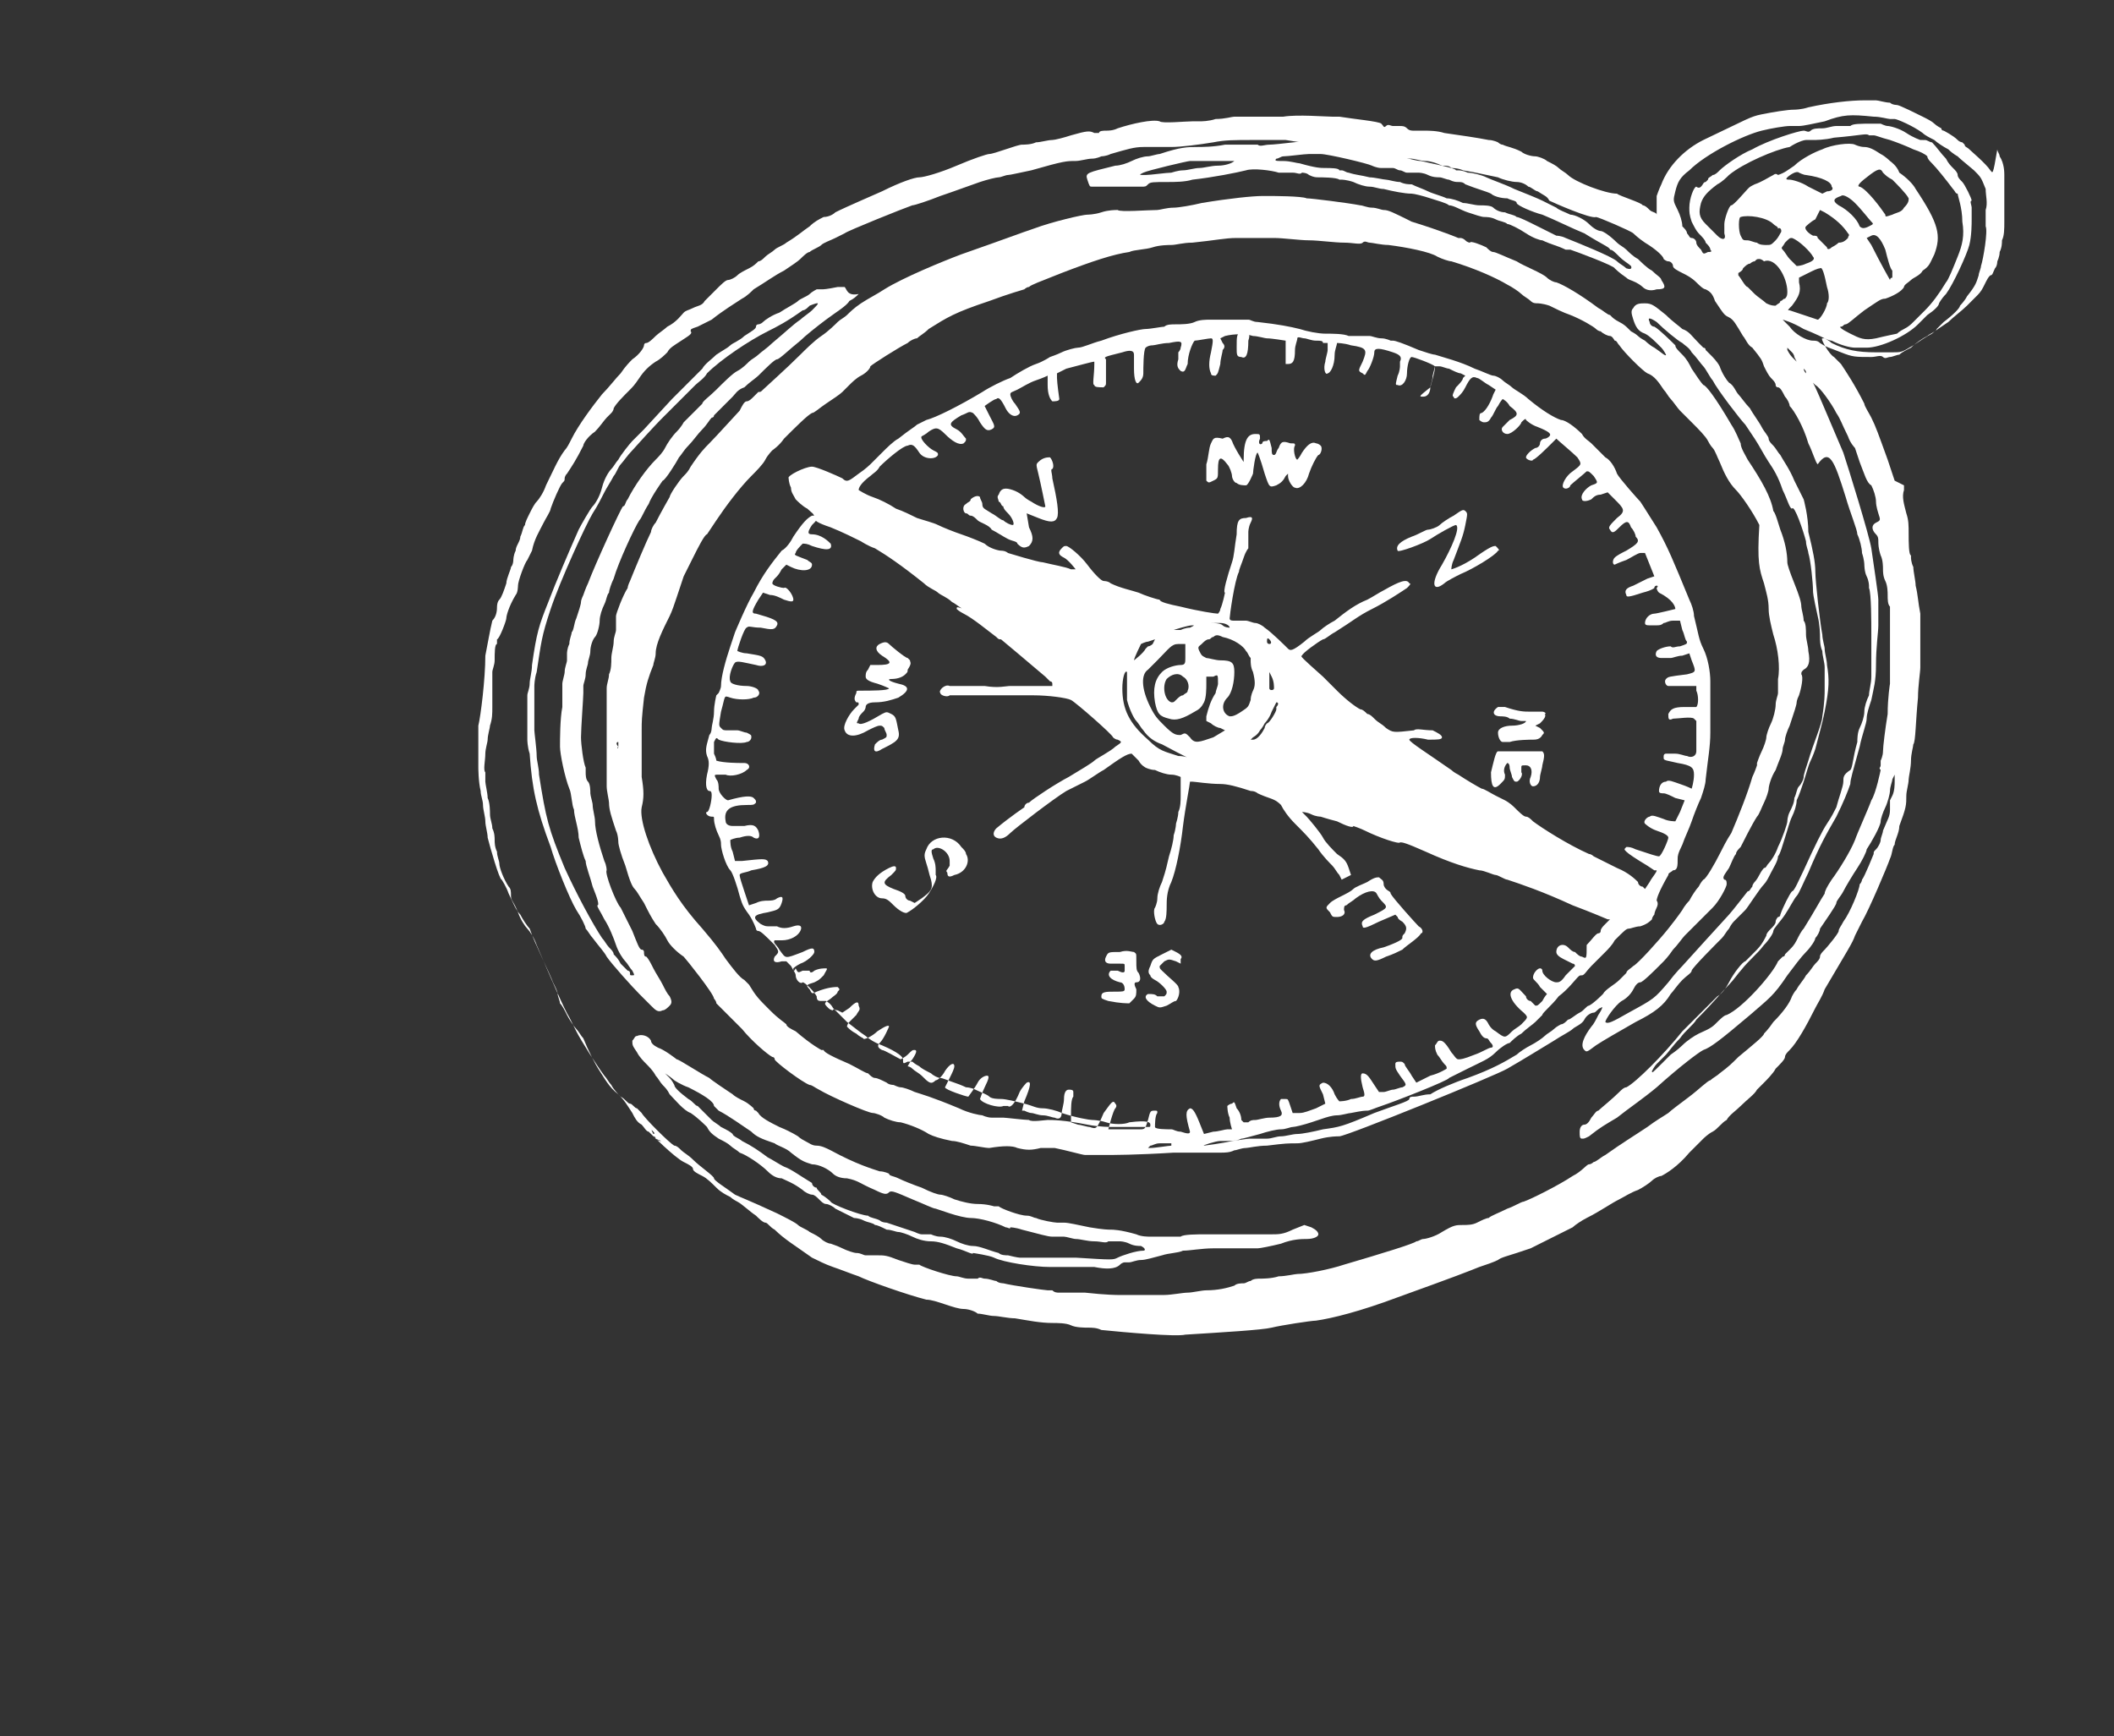
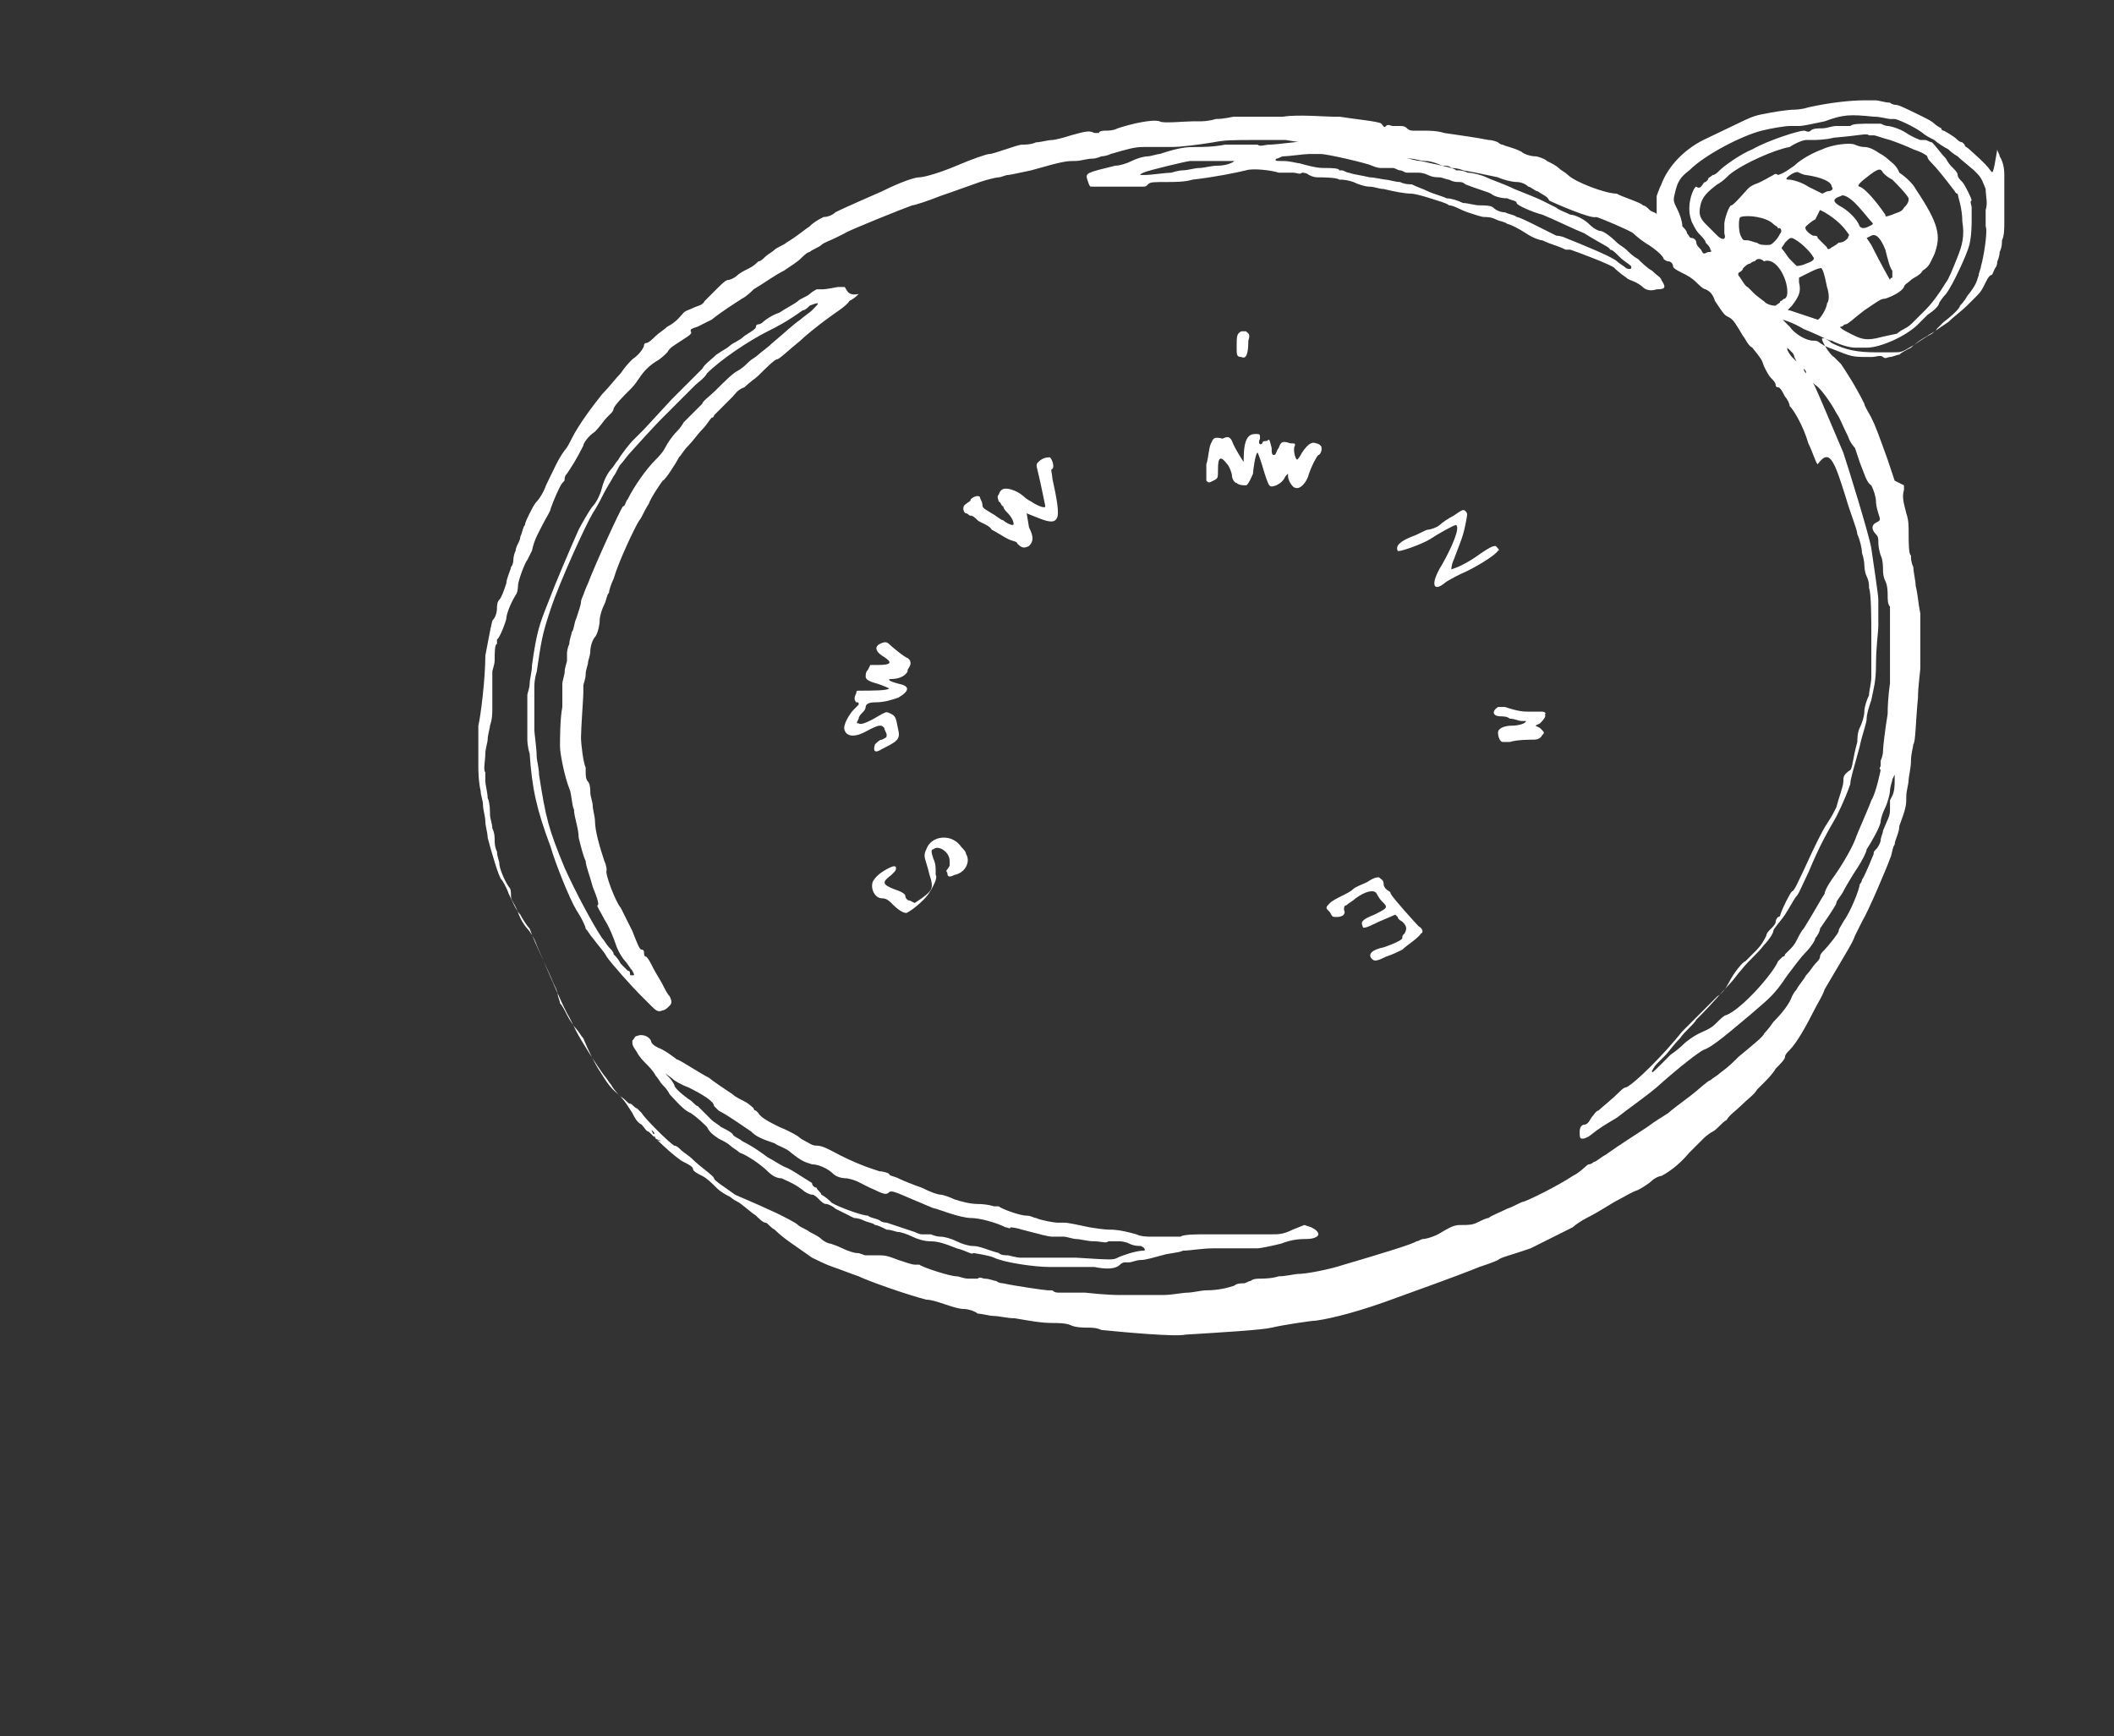
<svg xmlns="http://www.w3.org/2000/svg" version="1.1" id="_レイヤー_2" x="0px" y="0px" viewBox="0 0 90.6 74.4" style="enable-background:new 0 0 90.6 74.4;" xml:space="preserve">
  <rect x="0" y="0" width="90.6" height="74.4" fill="#333333" stroke="none" />
  <style type="text/css">
	.st0{fill:#FFFFFF;}
</style>
  <g id="pht">
    <g>
      <path class="st0" d="M28,48.6C28,48.6,27.9,48.5,28,48.6c-0.1-0.2-0.1-0.2,0-0.1C28,48.5,28.1,48.6,28,48.6L28,48.6z M28.3,48.9    c0,0-0.1,0-0.2-0.1s-0.1-0.1-0.1-0.1c0,0,0.1,0,0.1,0.1C28.3,48.9,28.4,48.9,28.3,48.9C28.3,48.9,28.3,48.9,28.3,48.9z M79.1,21.3    c0.2,0.7,0.5,1.4,0.5,1.6c0.1,0.2,0.2,0.6,0.2,0.8c0.1,0.3,0.1,0.5,0.1,0.5s0,0.3,0.1,0.5s0.1,0.4,0.1,0.4c0,0,0,0.1,0,0.1    c0.1,0.2,0.1,1.5,0.1,2c0,0.2,0,0.4,0,0.5s0,0.3,0,0.5c0,0.2,0,0.5,0,0.8c0,0.3-0.1,0.6-0.1,0.8c-0.1,0.2-0.2,0.5-0.2,0.7    c0,0.2-0.1,0.5-0.2,0.7c-0.1,0.2-0.1,0.5-0.1,0.6c-0.2,0.7-0.2,1.1-0.3,1.2C79,33.2,79,33.3,79,33.5c0,0.2-0.2,0.7-0.3,1.1    c-0.1,0.2-0.2,0.4-0.4,0.7c-0.2,0.3-0.5,0.9-1,2c-0.2,0.4-0.4,0.9-0.5,0.9c-0.1,0.1-0.4,0.7-0.5,1c0,0.1-0.1,0.1-0.1,0.1    c0,0-0.1,0.1-0.1,0.2s-0.1,0.2-0.2,0.3s-0.2,0.2-0.2,0.3c-0.2,0.4-0.3,0.5-0.6,0.8c-0.2,0.2-0.3,0.3-0.3,0.3    c-0.1,0-0.5,0.5-0.7,0.9c-0.1,0.2-0.3,0.5-0.5,0.6c-0.1,0.1-0.4,0.4-0.6,0.6s-0.5,0.5-0.6,0.6s-0.2,0.2-0.3,0.3    c-0.8,1-2,2.2-2.4,2.4c-0.1,0-0.2,0.1-0.3,0.2c-0.3,0.3-0.8,0.7-0.9,0.8c-0.1,0-0.2,0.2-0.3,0.3c-0.1,0.2-0.2,0.3-0.3,0.3    c-0.1,0-0.2,0.1-0.2,0.3c0,0.2,0,0.3,0.1,0.3c0.1,0,0.1,0,0.3-0.1c0.5-0.4,0.7-0.5,1.2-0.8c0.5-0.4,1.1-0.8,1.7-1.3    c1-0.9,1.8-1.5,2-1.6c0.3-0.1,0.7-0.4,2-1.5c0.8-0.7,1-0.8,1.6-1.7c0.3-0.4,0.6-0.8,0.8-1c0.2-0.2,0.4-0.5,0.4-0.6    c0.1-0.1,0.2-0.3,0.2-0.4c0.2-0.3,0.7-1,0.7-1.1c0-0.1,0.2-0.3,0.3-0.5s0.4-0.7,0.6-1c0.2-0.3,0.4-0.7,0.4-0.8    c0.2-0.3,0.6-1,0.6-1.2c0-0.1,0.1-0.4,0.2-0.6c0.1-0.2,0.2-0.6,0.2-0.7c0-0.2,0.1-0.4,0.1-0.5l0.1-0.2v0.3c0,0.1,0,0.4-0.1,0.6    S81,34.3,81,34.3c0,0,0,0.2,0,0.4c0,0.3-0.1,0.4-0.3,0.9c0,0.1-0.1,0.3-0.1,0.4s-0.1,0.3-0.2,0.4s-0.1,0.1-0.1,0.2    c0,0-0.4,1-0.5,1.1c0,0,0,0.1-0.1,0.2c0,0.2-0.4,1.2-0.7,1.6c-0.1,0.2-0.2,0.3-0.2,0.4c0,0.1-0.5,0.7-0.6,0.8    c-0.1,0.1-0.2,0.2-0.2,0.3s-0.1,0.2-0.2,0.3s-0.2,0.3-0.4,0.5c-0.1,0.2-0.3,0.4-0.4,0.6c-0.1,0.1-0.2,0.3-0.2,0.3    c-0.1,0.3-0.4,0.7-0.8,1.1c-0.2,0.3-0.4,0.5-0.4,0.5c0,0.1-0.5,0.5-1.1,1c-0.3,0.3-0.4,0.4-0.8,0.7c-0.1,0.1-0.3,0.2-0.4,0.3    c-0.1,0-0.5,0.4-0.9,0.7s-0.8,0.6-0.9,0.7c-0.3,0.2-0.5,0.3-0.9,0.6c-0.6,0.4-1.1,0.7-1.8,1.2c-0.2,0.1-0.4,0.3-0.5,0.3    c0,0-0.1,0.1-0.2,0.1c-0.1,0-0.3,0.3-0.7,0.5c-0.6,0.4-1.8,1-2.1,1.1c-0.1,0-0.4,0.2-0.7,0.3c-0.4,0.2-0.7,0.3-0.8,0.4    c-0.1,0-0.3,0.1-0.5,0.2c-0.2,0.1-0.4,0.1-0.6,0.1c-0.3,0-0.4,0-0.9,0.3c-0.3,0.2-0.7,0.3-0.8,0.3c-0.1,0-0.2,0.1-0.3,0.1    c-0.1,0.1-1.4,0.5-3.1,1c-0.6,0.2-1.6,0.4-2,0.4c-0.1,0-0.5,0.1-0.8,0.1c-0.3,0.1-0.7,0.1-0.8,0.1c-0.1,0-0.3,0-0.4,0.1    c-0.1,0-0.2,0.1-0.3,0.1c-0.1,0-0.3,0-0.4,0.1c-0.3,0.1-0.7,0.2-1.2,0.2c-0.2,0-0.6,0.1-0.8,0.1c-0.2,0-0.7,0.1-1,0.1    c-0.3,0-0.7,0-0.8,0c-0.1,0-0.4,0-0.7,0c-0.3,0-0.5,0-0.5,0c0,0-0.5,0-1.4-0.1c-0.4,0-0.7,0-0.8,0s-0.2,0-0.3,0    c-0.1,0-0.2,0-0.3-0.1c-0.1,0-0.2,0-0.2,0c-0.1,0-1.5-0.2-1.9-0.3c0,0-0.2,0-0.3-0.1c-0.1,0-0.3-0.1-0.5-0.1c-0.1,0-0.2-0.1-0.3,0    c0,0-0.2,0-0.4,0c-0.2,0-0.4-0.1-0.5-0.1c-0.3,0-1.5-0.4-1.6-0.5c0,0-0.1,0-0.2,0c-0.1,0-0.4-0.1-0.7-0.2    c-0.5-0.2-0.6-0.2-0.9-0.2c-0.2,0-0.4,0-0.5,0c-0.1,0-0.2-0.1-0.4-0.1c-0.1,0-0.4-0.1-0.6-0.2s-0.5-0.2-0.5-0.2    c-0.1,0-0.3-0.1-0.4-0.2c-0.1-0.1-0.3-0.2-0.5-0.3c-0.1-0.1-0.4-0.2-0.5-0.3c-0.1-0.1-0.5-0.3-0.9-0.5c-1.3-0.6-1.6-0.7-1.8-0.8    c-0.4-0.3-0.9-0.6-0.9-0.7c0-0.1-0.6-0.5-0.9-0.8c-0.2-0.2-0.4-0.3-0.5-0.4c-0.1-0.1-0.2-0.2-0.3-0.2c-0.2-0.1-1.3-1.2-1.4-1.4    c0,0-0.1-0.1-0.2-0.2c-0.1,0-0.2-0.2-0.3-0.2s-0.2-0.2-0.4-0.3c-0.1-0.1-0.3-0.3-0.4-0.5c-0.1-0.1-0.2-0.3-0.3-0.4    c-0.3-0.4-1-1.5-1.2-1.9c-0.1-0.2-0.2-0.4-0.3-0.6c-0.2-0.3-0.8-1.7-1.4-3.1c-0.1-0.3-0.3-0.6-0.4-0.7c-0.1-0.1-0.3-0.4-0.4-0.7    c-0.2-0.5-0.3-0.5-0.3-0.7c0-0.2,0-0.3-0.1-0.4c-0.2-0.3-0.4-0.8-0.4-1c0-0.1-0.1-0.3-0.1-0.5c-0.1-0.2-0.1-0.4-0.1-0.5    c0-0.1,0-0.3-0.1-0.5c0-0.2-0.1-0.4-0.1-0.6c0-0.1,0-0.5-0.1-0.7c0-0.2-0.1-0.6-0.1-0.7c0-0.2,0-0.3,0-0.4c-0.1-0.1,0-0.5,0-0.8    c0-0.2,0.1-0.5,0.1-0.6c0-0.2,0.1-0.5,0.1-0.6c0.1-0.3,0.1-0.5,0.1-0.8c0-0.2,0-0.4,0-0.5s0-0.4,0-0.5s0-0.4,0-0.5    c0-0.1,0.1-0.3,0.1-0.5c0-0.3,0-0.7,0.1-0.7c0,0,0,0,0-0.1c0,0,0-0.1,0-0.1c0.1,0,0.4-0.8,0.4-0.9s0.1-0.5,0.4-1    c0.1-0.1,0.1-0.4,0.1-0.4c0-0.2,0.3-1,0.4-1.1c0,0,0.1-0.2,0.2-0.4c0.1-0.5,0.3-0.8,0.5-1.2c0.1-0.2,0.3-0.5,0.3-0.6    c0.1-0.3,0.4-1,0.5-1.1c0.1-0.1,0.1-0.1,0.1-0.2c0,0,0-0.1,0.1-0.2c0.2-0.3,0.4-0.6,0.7-1.2c0-0.1,0.2-0.4,0.5-0.6    c0.2-0.2,0.4-0.5,0.5-0.6c0.1-0.1,0.2-0.2,0.2-0.2c0,0,0.1-0.1,0.1-0.2c0.1-0.2,0.4-0.5,0.7-0.8c0.1-0.1,0.2-0.2,0.4-0.5    c0.2-0.3,0.4-0.5,0.7-0.7c0.2-0.1,0.4-0.3,0.5-0.4c0.1-0.2,0.3-0.3,0.6-0.5c0.3-0.2,0.5-0.3,0.4-0.4c0-0.1,0-0.1,0.3-0.2    c0.2-0.1,0.4-0.2,0.6-0.3c0.5-0.4,1-0.7,1.3-0.9c0.2-0.1,0.4-0.3,0.5-0.4c0.5-0.3,0.9-0.6,1.3-0.8c0.3-0.2,0.6-0.4,0.7-0.5    c0.1-0.1,0.3-0.3,0.4-0.3c0.1-0.1,0.4-0.2,0.5-0.3c0.1-0.1,0.4-0.2,0.6-0.3c0.2-0.1,0.4-0.2,0.4-0.2c0.1-0.1,2.6-1.1,2.9-1.2    c0.1,0,0.7-0.2,1.2-0.4c0.6-0.2,1.4-0.5,1.7-0.6c0.3-0.1,0.7-0.2,0.8-0.2s0.3-0.1,0.4-0.1c0.1,0,0.5-0.1,1-0.2    c1.4-0.4,1.5-0.4,1.9-0.4c0.2,0,0.5-0.1,0.7-0.1c0.2,0,0.4-0.1,0.4-0.1s0.2,0,0.4-0.1c0.7-0.2,1-0.3,1.4-0.3c0.2,0,0.5,0,0.6,0    c0.1,0,0.4,0,0.6,0c0.4,0,1.2-0.1,1.8-0.2c0.5-0.1,0.9-0.1,1.7-0.1c0.2,0,0.4,0,0.6,0c0.2,0,0.5,0,0.8,0c0.6,0.1,0.7,0.1,1.3,0.2    c0.2,0,0.6,0.1,0.8,0.1c0.4,0,1.1,0.2,1.5,0.3c0.1,0,0.2,0,0.2,0c0,0,0.2,0,0.3,0c0.2,0.1,0.9,0.2,1.3,0.2c0.1,0,0.4,0.1,0.6,0.1    c0.2,0,0.5,0.1,0.7,0.2c0.2,0,0.3,0,0.4,0.1c0,0,0.3,0,0.5,0.1c0.6,0.1,1,0.2,1.5,0.3c0.2,0.1,0.6,0.2,0.8,0.2    c0.2,0,0.4,0.1,0.5,0.2c0.1,0,0.3,0.2,0.4,0.2c0.3,0.2,0.4,0.2,0.5,0.4c0.2,0.1,1.8,0.8,2,0.7c0.1,0,1.5,0.6,1.6,0.7    c0,0,0.2,0.2,0.5,0.4c0.5,0.3,0.8,0.6,0.8,0.7c0,0,0.1,0.1,0.2,0.1c0.1,0,0.2,0.1,0.2,0.2c0,0.1,0.2,0.2,0.4,0.3    c0.2,0.1,0.4,0.2,0.6,0.4c0.1,0.1,0.3,0.3,0.4,0.3c0.2,0.1,0.3,0.2,0.4,0.5c0.4,0.6,0.4,0.6,0.6,0.7c0.2,0.1,0.3,0.3,0.6,0.8    c0.1,0.1,0.2,0.4,0.4,0.5c0.4,0.5,0.4,0.5,0.5,0.8c0.1,0.2,0.2,0.4,0.3,0.5s0.2,0.2,0.2,0.3c0,0,0,0.1,0.1,0.1s0.2,0.2,0.3,0.4    c0.1,0.1,0.2,0.3,0.2,0.4c0.2,0.2,0.6,0.9,0.8,1.6c0.2,0.4,0.3,0.8,0.4,0.9C78.4,19.2,78.6,19.7,79.1,21.3L79.1,21.3L79.1,21.3z     M77,15.5c0,0-0.1-0.1-0.2-0.2S76.6,15,76.6,15c0-0.1,0-0.1,0-0.1c0,0,0.1,0.1,0.2,0.2s0.1,0.2,0.1,0.2C76.9,15.3,77,15.5,77,15.5    L77,15.5L77,15.5z M77.5,16.3C77.5,16.3,77.5,16.2,77.5,16.3C77.5,16.1,77.5,16.1,77.5,16.3C77.5,16.2,77.5,16.3,77.5,16.3    L77.5,16.3z M77.4,16C77.4,16,77.3,16,77.4,16c-0.1-0.1-0.1-0.2-0.1-0.2C77.4,15.9,77.4,15.9,77.4,16C77.4,16,77.4,16,77.4,16    L77.4,16z M76.6,12.5c0,0.1,0,0.2-0.1,0.3c-0.1,0-0.1,0.1-0.2,0.1c0,0.1-0.1,0.1-0.2,0.2c-0.1,0-0.2,0-0.4-0.1    c-0.1-0.1-0.4-0.3-0.5-0.4c-0.1-0.1-0.3-0.3-0.3-0.3c-0.1,0-0.3-0.4-0.4-0.5c0,0,0-0.1,0-0.1c0,0,0.2-0.1,0.2-0.2    c0.1-0.1,0.2-0.2,0.3-0.2c0,0,0.1-0.1,0.2-0.1c0.1-0.1,0.1-0.1,0.2-0.1c0.1,0,0.2,0.1,0.2,0.1C76.1,11,76.6,11.9,76.6,12.5    L76.6,12.5L76.6,12.5z M80.2,20.8c0.1,0.2,0.2,0.5,0.2,0.7c0,0.2,0.1,0.5,0.1,0.5c0.1,0.3,0.1,0.3-0.1,0.4c-0.2,0.1-0.2,0.3,0,0.5    c0.1,0.1,0.1,0.2,0.1,0.3s0,0.3,0.1,0.6c0.1,0.2,0.1,0.5,0.1,0.6c0,0.1,0,0.3,0.1,0.5c0.1,0.2,0.1,0.5,0.1,0.6    c0,0.2,0,0.4,0.1,0.5c0,0.1,0,0.2,0,0.3c0,0,0,0.1,0,0.1c0,0,0,0.1,0,0.2c0,0.2,0,1,0,1.1c0,0,0,0.3,0,0.5c0,0.2,0,0.6,0,0.7    s0,0.4,0,0.4c0,0-0.1,0.6-0.1,1.3c-0.1,0.6-0.2,1.4-0.2,1.6c0,0.2-0.1,0.4-0.1,0.4c0,0,0,0.1,0,0.2c0,0.1-0.1,0.1,0,0.2    c0,0-0.2,1-0.4,1.3c-0.1,0.3-0.6,1.4-0.7,1.7c-0.2,0.5-0.7,1.3-1,1.7c-0.2,0.3-0.3,0.5-0.3,0.6c-0.2,0.3-0.4,0.7-0.9,1.5    c-0.1,0.1-0.2,0.3-0.3,0.5c-0.1,0.2-0.2,0.3-0.3,0.4c-0.1,0.1-0.2,0.2-0.2,0.2c0,0,0,0.1-0.1,0.1c0,0-0.1,0.1-0.2,0.2    c-0.2,0.5-1.5,2-2.2,2.3c-0.1,0-0.3,0.2-0.5,0.4c-0.2,0.2-0.5,0.3-0.7,0.4c-0.2,0.1-0.5,0.3-0.7,0.5c-0.2,0.2-0.5,0.4-0.5,0.4    c0,0-0.2,0.2-0.4,0.4c-0.4,0.4-0.4,0.4-0.4,0.3c0,0,0.1-0.2,0.2-0.3c0.1-0.1,0.3-0.3,0.4-0.4c0.1-0.1,0.3-0.4,0.6-0.7    c0.2-0.3,0.6-0.6,0.7-0.8c0.8-0.8,1.1-1.2,1.4-1.5c0.2-0.2,0.4-0.5,0.5-0.6c0.4-0.5,0.7-0.7,1-1.1c0.2-0.2,0.4-0.5,0.4-0.6    s0.3-0.4,0.5-0.7c0.2-0.3,0.4-0.7,0.5-0.8c0.1-0.1,0.3-0.6,0.5-1c0.5-1.2,0.8-1.7,1.2-2.4c0.3-0.6,0.5-1.1,0.6-1.4    c0-0.2,0.1-0.5,0.4-1.6c0.1-0.5,0.3-1,0.3-1.2c0-0.2,0.1-0.5,0.2-0.8c0.1-0.5,0.2-0.8,0.2-1.5c0-0.8,0.1-1.4,0.1-1.7    c0-0.1,0-0.4,0-0.6c0-0.2,0-0.4,0-0.5c0-0.2-0.2-1.5-0.3-2.2c-0.1-0.6-1-3.5-1.2-4.1c-0.3-0.7-1.1-2.6-1.2-2.8l-0.1-0.2l0.1,0.1    c0.2,0.1,0.7,0.8,0.9,1.2c0.2,0.3,0.2,0.4,0.5,1c0.1,0.3,0.3,0.5,0.3,0.5c0,0,0.1,0.3,0.2,0.6C79.9,20.3,80,20.7,80.2,20.8    L80.2,20.8L80.2,20.8z M76.3,10c0,0-0.1,0.2-0.2,0.3c-0.2,0.2-0.2,0.2-0.4,0.2c-0.1,0-0.3,0-0.4-0.1c-0.1,0-0.3-0.1-0.4-0.1    c-0.2,0-0.2,0-0.3-0.2c-0.1-0.2-0.1-0.8,0-0.8c0.3-0.1,1.1,0,1.4,0.3c0.1,0.1,0.2,0.1,0.2,0.2C76.3,9.7,76.4,9.9,76.3,10L76.3,10    L76.3,10z M77.4,11.3c-0.2,0.1-0.4,0.1-0.4,0.1c0,0-0.2-0.2-0.3-0.3s-0.2-0.3-0.3-0.4c-0.1-0.1,0-0.1,0.1-0.3    c0.2-0.2,0.2-0.2,0.3-0.2c0.3,0.1,0.8,0.6,0.9,0.8C77.8,11.1,77.7,11.2,77.4,11.3L77.4,11.3L77.4,11.3z M78.3,12.3    c0.1,0.3,0.1,0.6,0,0.7c0,0.2-0.3,0.7-0.4,0.7c0,0-0.3-0.1-0.6-0.2s-0.6-0.2-0.6-0.2c-0.1,0-0.1,0,0.1-0.2c0.3-0.4,0.4-0.6,0.3-1    l0-0.2l0.4-0.2c0.2-0.1,0.4-0.2,0.5-0.2C78.1,11.4,78.2,11.8,78.3,12.3L78.3,12.3L78.3,12.3z M79.2,10.2c-0.1,0.1-0.2,0.2-0.4,0.2    c-0.1,0.1-0.3,0.2-0.3,0.2c-0.1,0.1-0.2,0.1-0.2,0c0,0-0.1-0.1-0.2-0.2c-0.1-0.1-0.2-0.2-0.2-0.2c0-0.1-0.1-0.1-0.2-0.1    c-0.2-0.1-0.4-0.3-0.3-0.4c0,0,0.2-0.2,0.4-0.3L78,9l0.2,0.1c0.5,0.3,0.8,0.6,1,0.9C79.3,10.1,79.2,10.1,79.2,10.2    C79.2,10.2,79.2,10.2,79.2,10.2z M78.3,8.2l-0.2,0.1l-0.6-0.3c-0.3-0.2-0.7-0.3-0.8-0.3c-0.1,0-0.2,0-0.1-0.1    c0.1-0.1,0.4-0.3,0.5-0.2c0,0,0.2,0.1,0.3,0.1c0.7,0.1,1.1,0.3,1.1,0.5C78.6,8.1,78.5,8.2,78.3,8.2L78.3,8.2L78.3,8.2z M80.1,9.7    c-0.2,0.1-0.3,0.1-0.4,0c-0.1-0.3-0.5-0.7-0.9-0.9c-0.3-0.2-0.2-0.3,0.1-0.4c0.1-0.1,0.4,0.1,0.6,0.3c0.3,0.3,0.6,0.7,0.7,0.8    C80.3,9.6,80.3,9.6,80.1,9.7C80.1,9.7,80.1,9.7,80.1,9.7z M81.1,11.6c0,0.2,0,0.2,0,0.3c-0.1,0-0.1,0.1-0.1,0.1    c0,0-0.4-0.7-0.8-1.5L80,10.2l0.2-0.1c0.2-0.1,0.4,0.1,0.6,0.6C80.9,11.1,81,11.5,81.1,11.6L81.1,11.6L81.1,11.6z M81.6,8.9    c-0.1,0.2-0.3,0.2-0.5,0.3c-0.3,0.1-0.3,0.1-0.3,0c-0.2-0.3-0.8-1.1-1.1-1.2C79.6,8,79.6,7.9,80,7.6c0.5-0.4,0.6-0.4,0.7-0.2    c0.1,0.1,0.2,0.2,0.4,0.3c0.2,0.2,0.6,0.6,0.7,0.8C81.8,8.6,81.8,8.7,81.6,8.9L81.6,8.9L81.6,8.9z M84.1,9.5c0.1,0.6,0,1-0.2,1.5    c-0.2,0.5-0.4,1-0.5,1.1c-0.3,0.5-0.6,0.9-0.9,1.2c-0.2,0.2-0.4,0.4-0.5,0.5c-0.1,0.1-0.2,0.2-0.4,0.3c-0.2,0.1-0.3,0.2-0.3,0.2    c0,0-0.5,0.1-0.9,0.2c-0.5,0.1-0.7,0-1.1-0.2c-0.4-0.2-0.5-0.3-0.4-0.3c0.1,0,0.1-0.1,0.2-0.1s0.4-0.3,0.8-0.6    c0.6-0.4,0.7-0.5,0.9-0.5c0.3-0.1,0.7-0.3,0.8-0.5c0-0.1,0.2-0.2,0.3-0.3c0.1-0.1,0.4-0.2,0.5-0.4c0.3-0.2,0.3-0.3,0.5-0.7    c0.3-0.8,0.2-1.3-0.8-2.8c-0.1-0.2-0.4-0.5-0.7-0.7C81.3,7.1,81,6.9,81,6.9c0,0-0.2-0.2-0.4-0.3c-0.3-0.2-0.5-0.3-0.7-0.3    c-0.2,0-0.4-0.1-0.4-0.1c-0.2-0.1-1,0-1.4,0.2c-0.3,0.1-0.9,0.4-1.2,0.7c-0.3,0.2-0.4,0.3-0.7,0.4C76.1,7.4,76,7.5,76,7.5    c-0.2,0.1-0.5,0.3-0.8,0.4C75,8,75,8,74.9,8.1c-0.1,0.1-0.6,0.7-0.7,0.7c-0.1,0-0.3,0.6-0.3,0.8c0,0.1,0,0.2,0,0.4    c0.1,0.3-0.1,0.3-0.3,0.1c-0.1-0.1-0.2-0.2-0.2-0.2c0,0-0.2-0.2-0.3-0.3c-0.3-0.3-0.3-0.5-0.2-0.9c0.1-0.3,0.3-0.5,0.7-0.8    c0.2-0.1,0.4-0.3,0.5-0.4c0.6-0.5,2-1.1,2.6-1.2C77,6.1,77.3,6,77.4,6c0.1,0,0.2,0,0.3,0c0.1,0,0.5,0,0.9-0.1    c1.2-0.1,1.4-0.2,1.5-0.1c0.1,0,0.2,0,0.2,0c0.1,0,0.3,0.1,0.7,0.2c0.3,0.1,0.8,0.3,1,0.4c0.3,0.1,0.5,0.2,0.6,0.3    c0,0.1,0.1,0.2,0.2,0.3c0.2,0.2,0.6,0.7,0.9,1.1c0.1,0.1,0.1,0.2,0.2,0.2C83.9,8.4,84.1,8.9,84.1,9.5L84.1,9.5L84.1,9.5z M85.1,9    c0,0.2,0,0.4,0,0.4c0,0.1,0,0.2,0,0.3c0.1,0.2-0.1,1.4-0.2,1.7c0,0.1-0.1,0.3-0.1,0.4c-0.1,0.3-0.1,0.4-0.5,0.9    c-0.1,0.2-0.3,0.4-0.3,0.4c0,0.1-0.3,0.4-0.7,0.7c-0.1,0.1-0.2,0.2-0.3,0.3c0,0.1-0.3,0.2-0.4,0.3c-0.2,0.1-0.5,0.3-0.7,0.5    c-0.2,0.1-0.4,0.2-0.5,0.3c-0.1,0-0.3,0.1-0.4,0.1c-0.1,0-0.2,0.1-0.3,0s-0.3,0-0.5,0c-0.7,0-0.8,0-1.3-0.2    c-0.5-0.2-0.6-0.2-0.9-0.4c-0.1-0.1-0.2-0.1-0.3-0.1c-0.3,0-0.8-0.3-1-0.6c-0.1-0.1-0.2-0.2-0.2-0.2c0,0-0.1-0.1-0.1-0.1    c0,0,0.4,0.1,0.9,0.4c0.5,0.2,0.9,0.4,0.9,0.4c0,0,0.2,0.1,0.3,0.1c0.4,0.2,0.8,0.3,1,0.3c0.1,0,0.3,0,0.5,0c0.6,0,1.7-0.5,2.2-1    c0.1-0.1,0.3-0.3,0.4-0.4c0.3-0.2,0.5-0.4,0.5-0.5c0,0,0.1-0.2,0.3-0.4c0.3-0.4,0.9-1.7,1-2.1c0.1-0.4,0.1-0.9,0.1-1.1    c0-0.1,0-0.1,0-0.2c0,0,0-0.2,0-0.3s-0.1-0.3,0-0.3c0-0.1-0.3-0.7-0.4-0.8c-0.1-0.1-0.2-0.2-0.2-0.3s-0.1-0.2-0.2-0.3    c-0.1-0.1-0.2-0.2-0.3-0.4c-0.2-0.2-0.4-0.5-0.6-0.7c-0.1,0-0.2-0.1-0.3-0.1C82.4,6,82.3,6,82.3,6c0,0-0.3-0.1-0.6-0.3    S81,5.4,80.9,5.4c-0.1,0-0.3-0.1-0.3-0.1c-0.1,0-0.2,0-0.3,0c-0.6,0-0.9,0-1,0.1c-0.1,0-0.2,0-0.2,0c-0.1,0-0.2,0-0.4,0    c-0.2,0-0.4,0.1-0.6,0.1c-0.2,0-0.4,0-0.5,0.1s-0.2,0-0.3,0c-0.2,0-1.5,0.4-2.2,0.8c-0.5,0.2-1.2,0.7-1.4,0.9    c-0.1,0.1-0.2,0.2-0.3,0.2c-0.1,0.1-0.2,0.1-0.2,0.2c0,0-0.1,0.1-0.1,0.1c-0.1,0-0.1,0.1-0.2,0.2S72.7,8,72.7,8    c-0.1,0-0.3,0.5-0.3,0.9c0,0.2,0,0.3,0.1,0.6c0.1,0.2,0.2,0.4,0.3,0.5c0.1,0.1,0.3,0.3,0.3,0.4c0.1,0.1,0.2,0.2,0.2,0.3    c0.1,0.1,0,0.1-0.1,0.1c-0.2,0.1-0.2,0.1-0.3-0.1c-0.1-0.1-0.2-0.2-0.2-0.3c0-0.1-0.1-0.2-0.2-0.2c-0.1,0-0.1-0.1-0.2-0.2    c0-0.1-0.1-0.2-0.2-0.3C72.1,9.5,72,9.2,71.9,9c-0.2-0.4-0.2-0.4-0.1-0.8c0.1-0.4,0.2-0.6,0.6-0.9c0.7-0.7,2.3-1.5,3.1-1.7    c0.4-0.1,1-0.2,1.2-0.2c0.1,0,0.2,0,0.4,0c0.2,0,0.6-0.1,1.1-0.2C79,4.9,79.3,4.9,80.3,5c0.3,0,0.6,0.1,0.7,0.1c0.1,0,0.2,0,0.2,0    c0.1,0,0.8,0.3,1.2,0.6c0.1,0.1,0.3,0.2,0.5,0.3c0.1,0.1,0.4,0.3,0.6,0.4c0.2,0.2,0.4,0.3,0.4,0.3c0.1,0.1,0.1,0.1,0.7,0.6    c0.3,0.3,0.3,0.3,0.5,0.8C85.1,8.4,85.2,8.7,85.1,9L85.1,9L85.1,9z M85.3,7.3c-0.2-0.3-0.8-0.8-0.9-0.9c-0.1-0.1-0.2-0.1-0.2-0.2    c0,0-0.1-0.1-0.1-0.1c0,0-0.1,0-0.2-0.1c-0.2-0.2-0.6-0.4-0.6-0.4c0,0-0.1,0-0.1-0.1c0,0-0.2-0.1-0.3-0.2    c-0.1-0.1-0.3-0.2-0.5-0.3c-0.2-0.1-1-0.5-1.1-0.5c0,0-0.2,0-0.3-0.1c-0.2,0-0.5-0.1-0.6-0.1c-0.2,0-0.4,0-0.5,0    c-0.6,0-1.5,0.1-2.4,0.3c-0.3,0.1-0.6,0.1-0.6,0.1c-0.3,0-0.9,0.1-1.4,0.2c-0.5,0.1-0.6,0.2-2.5,1.1c-0.8,0.4-1.5,1.1-1.8,1.9    c-0.1,0.2-0.2,0.5-0.2,0.5c0,0,0,0.1,0,0.2s0,0.2,0,0.4c0,0.2,0,0.2,0,0.2c0-0.1-0.2-0.1-0.3-0.2c-0.1-0.1-0.2-0.2-0.3-0.2    c0-0.1-1-0.4-1.1-0.5c-0.5,0-1.8-0.5-2.1-0.8c-0.1-0.1-0.3-0.2-0.4-0.3c-0.1-0.1-0.3-0.2-0.5-0.3c-0.1-0.1-0.4-0.2-0.5-0.2    c-0.2,0-0.5-0.1-0.6-0.2c-0.4-0.2-0.6-0.2-0.8-0.3c-0.1,0-0.2-0.1-0.2-0.1c0,0-0.2-0.1-0.4-0.1c-0.5-0.1-1.2-0.2-1.9-0.3    c-0.3-0.1-0.7-0.1-0.8-0.1c-0.1,0-0.3,0-0.3,0s-0.2,0-0.2,0c-0.1,0-0.2,0-0.3-0.1s-0.2-0.1-0.3-0.1c0,0-0.2,0-0.3,0    c-0.1,0-0.2-0.1-0.3,0s-0.1,0-0.2-0.1c-0.1-0.1-1.2-0.2-1.8-0.3c-0.1,0-0.2,0-0.3,0C56.8,5,55.6,4.9,55,5c-0.3,0-0.6,0-0.8,0    c-0.4,0-0.8,0-1,0c-0.1,0-0.2,0-0.3,0c-0.1,0-0.4,0.1-0.8,0.1c-0.3,0.1-0.6,0.1-0.7,0.1c0,0-0.2,0-0.3,0c-0.3,0-1.3,0.1-1.4,0    c-0.3-0.1-1.2,0.1-1.8,0.3c-0.2,0.1-0.4,0.1-0.5,0.1c-0.1,0-0.3,0-0.3,0.1c0,0-0.1,0-0.2,0c-0.2-0.1-0.3-0.1-1,0.1    c-0.3,0.1-0.7,0.2-0.8,0.2c-0.2,0-0.5,0.1-0.7,0.1c-0.2,0.1-0.5,0.1-0.6,0.1c-0.1,0-0.4,0.1-0.7,0.2c-0.3,0.1-0.6,0.2-0.7,0.2    c-0.1,0-0.7,0.2-1.4,0.5c-0.7,0.3-1.4,0.5-1.6,0.5c-0.2,0-0.8,0.2-1.6,0.6c-1.6,0.7-1.8,0.8-2,0.9c-0.1,0.1-0.3,0.2-0.5,0.2    c-0.2,0.1-0.4,0.2-0.6,0.4c-0.3,0.2-0.5,0.4-1,0.7c-0.1,0.1-0.4,0.2-0.5,0.3c-0.1,0.1-0.3,0.2-0.4,0.3c-0.1,0.1-0.2,0.2-0.3,0.2    c-0.1,0.1-0.2,0.2-0.4,0.3s-0.4,0.2-0.5,0.3c-0.1,0.1-0.3,0.2-0.4,0.2c-0.1,0-0.3,0.2-0.5,0.4c-0.2,0.2-0.3,0.3-0.3,0.3    c0,0-0.1,0.1-0.2,0.2c-0.1,0.2-0.3,0.2-0.5,0.3c-0.2,0.1-0.3,0.1-0.4,0.2c-0.1,0.1-0.3,0.4-0.7,0.6c-0.1,0.1-0.4,0.3-0.5,0.4    c-0.1,0.1-0.3,0.3-0.4,0.3c-0.1,0-0.1,0.1-0.1,0.1c0,0.1-0.2,0.4-0.5,0.6c-0.1,0.1-0.3,0.3-0.5,0.6c-0.2,0.2-0.5,0.6-0.8,0.9    c-0.4,0.5-1,1.3-1.3,1.9c-0.1,0.2-0.2,0.4-0.3,0.5c-0.3,0.4-0.5,0.9-0.8,1.5c-0.1,0.3-0.3,0.6-0.4,0.7s-0.2,0.3-0.3,0.5    c-0.1,0.2-0.2,0.4-0.2,0.5c-0.1,0.1-0.1,0.3-0.2,0.5c0,0.2-0.2,0.4-0.2,0.6c-0.1,0.2-0.1,0.4-0.1,0.4c0,0,0,0.2-0.1,0.3    c0,0.1-0.2,0.5-0.2,0.7c-0.1,0.3-0.2,0.6-0.3,0.7c-0.1,0.1-0.1,0.3-0.1,0.3c0,0.1,0,0.4-0.2,0.6c-0.1,0.4-0.2,1-0.3,1.5    c0,1-0.2,2.6-0.3,3c0,0.1,0,0.4,0,0.7c0,0.3,0,0.6,0,0.7c0,0,0,0.1,0,0.2c0,0.1,0,0.1,0,0.2c0,0,0,0.6,0.1,1    c0,0.2,0.1,0.4,0.1,0.6c0,0.2,0.1,0.5,0.1,0.7c0,0.2,0.1,0.5,0.1,0.7c0.1,0.4,0.5,1.8,0.6,1.8c0,0,0.2,0.3,0.3,0.6    c0.2,0.4,0.3,0.7,0.5,0.9c0.1,0.2,0.3,0.5,0.4,0.6c0.2,0.6,0.9,2,1,2.3c0.1,0.2,0.2,0.4,0.2,0.5c0,0.1,0.1,0.3,0.1,0.4    c0.1,0.1,0.2,0.3,0.3,0.5c0.1,0.2,0.3,0.5,0.4,0.6s0.2,0.3,0.3,0.4c0.2,0.5,0.5,1.1,0.7,1.4c0.2,0.3,0.4,0.7,0.8,1    c0.3,0.3,0.4,0.5,0.6,0.8c0.1,0.2,0.2,0.4,0.4,0.5c0.1,0.1,0.2,0.3,0.3,0.3c0.1,0.1,1.1,1.1,1.5,1.3c0.2,0.1,0.4,0.2,0.4,0.3    s0.2,0.2,0.4,0.3s0.4,0.3,0.6,0.5s0.4,0.3,0.6,0.4c0.1,0.1,0.3,0.2,0.3,0.2c0.2,0.1,0.5,0.4,0.8,0.6c0.1,0.1,0.3,0.3,0.4,0.3    c0.1,0,0.2,0.2,0.4,0.3c0.4,0.4,0.9,0.7,1.6,1.2c0.2,0.1,0.6,0.3,0.9,0.4c0.3,0.1,0.8,0.3,1.1,0.4c0.4,0.2,2.1,0.8,2.9,1    c0.2,0,0.5,0.1,0.8,0.2s0.6,0.2,0.8,0.2c0.2,0,0.5,0.1,0.6,0.2c0.2,0,0.5,0.1,0.7,0.1c0.2,0,0.6,0.1,0.9,0.1    c0.6,0.1,1.1,0.2,1.6,0.2c0.2,0,0.6,0,0.8,0.1s0.6,0.1,0.7,0.1c0.2,0,0.4,0,0.6,0.1c1,0.1,3.2,0.3,3.6,0.2    c1.6-0.1,3.3-0.2,3.7-0.3c0.4-0.1,1.7-0.3,1.9-0.3c0.7-0.1,1.9-0.4,3.5-1c2.5-0.9,3-1.1,3.5-1.3c0.3-0.1,0.6-0.2,0.8-0.3    c0.1-0.1,0.5-0.2,0.8-0.3c0.3-0.1,0.6-0.2,0.6-0.2s0.4-0.2,0.8-0.4c0.4-0.2,0.8-0.4,1-0.5c0.1-0.1,0.4-0.3,0.6-0.4    c0.6-0.3,1-0.6,1.4-0.8c0.2-0.1,0.5-0.3,0.8-0.4c0.2-0.1,0.5-0.3,0.6-0.4c0.1-0.1,0.3-0.2,0.4-0.2c0.2-0.1,0.7-0.4,1.2-1    c0.3-0.3,0.5-0.5,0.6-0.6c0,0,0.2-0.2,0.4-0.3c0.2-0.1,0.4-0.4,0.6-0.5c0.1-0.2,0.4-0.4,0.6-0.6c0.3-0.3,0.6-0.5,0.7-0.7    c0.1-0.1,0.2-0.2,0.3-0.3c0.1-0.1,0.4-0.4,0.5-0.6c0.2-0.2,0.4-0.4,0.4-0.5c0-0.1,0.1-0.2,0.2-0.3c0.3-0.3,0.7-1,1.1-1.8    c0.1-0.2,0.3-0.5,0.4-0.8c1-1.7,1.2-2,1.3-2.3c0.1-0.2,0.2-0.4,0.3-0.6c0.3-0.5,1.1-2.4,1.2-2.7c0.1-0.2,0.1-0.5,0.2-0.6    c0-0.2,0.2-0.5,0.2-0.8c0.3-0.8,0.3-0.9,0.3-1.3c0-0.2,0.1-0.5,0.1-0.7c0-0.1,0.1-0.5,0.1-0.8c0-0.3,0.1-0.6,0.1-0.7    c0.1-0.1,0.1-1,0.2-2c0-0.5,0.1-1.1,0.1-1.3c0-0.2,0-0.6,0-0.8c0-0.2,0-0.6,0-0.8c0-0.2,0-0.6,0-0.7c-0.1-0.5-0.1-0.8-0.2-1.2    c0-0.2-0.1-0.6-0.1-0.8c-0.1-0.2-0.1-0.4-0.1-0.4c0,0,0-0.1,0-0.1c-0.1,0-0.1-0.6-0.1-0.9c0-0.4,0-0.6-0.1-0.9    c-0.1-0.4-0.2-0.7-0.1-1l0-0.2l-0.2-0.1l-0.2-0.1l-0.3-0.9c-0.4-1.1-0.5-1.4-0.7-1.8c-0.1-0.2-0.3-0.5-0.3-0.6    c-0.4-0.8-0.8-1.4-1-1.7c-0.1-0.1-0.3-0.3-0.3-0.3c-0.2-0.1-0.6-0.8-0.5-0.8c0,0,0.1,0,0.1,0c0,0,0.2,0.1,0.3,0.2    c0.6,0.3,1.1,0.4,1.9,0.4c0.2,0,0.5,0,0.7,0c0.4,0,0.4,0,0.9-0.3c0.3-0.2,0.6-0.4,0.8-0.5c0.1-0.1,0.4-0.3,0.7-0.5    c0.2-0.2,0.6-0.5,0.8-0.7c0.2-0.2,0.4-0.4,0.4-0.4c0.1-0.1,0.2-0.2,0.3-0.4c0.2-0.4,0.2-0.4,0.3-0.5c0.1,0,0.1-0.1,0.2-0.3    c0.1-0.1,0.1-0.3,0.1-0.3c0,0,0.1-0.2,0.1-0.4c0.1-0.2,0.1-0.4,0.1-0.5c0.1-0.2,0.1-0.5,0.1-0.8c0-0.1,0-0.3,0-0.5    c0-0.1,0-0.5,0-0.8c0-0.3,0-0.6,0-0.7c0-0.1,0-0.5-0.2-0.8c0-0.1-0.1-0.2-0.1-0.3C85.4,7.6,85.4,7.4,85.3,7.3" />
-       <path class="st0" d="M26.5,32C26.5,32.1,26.4,32.1,26.5,32c-0.1-0.1-0.1-0.2,0-0.2C26.5,31.8,26.5,31.9,26.5,32L26.5,32L26.5,32z     M50.2,49.1c-0.1,0-0.7,0.1-0.9,0.1l-0.1,0l0.1-0.1c0.1,0,0.2-0.1,0.4-0.1c0.2,0,0.3,0,0.4,0s0.1,0,0.1,0    C50.2,49,50.2,49.1,50.2,49.1L50.2,49.1L50.2,49.1z M50.5,32.4c-0.6-0.2-0.8-0.2-1.3-0.7c-0.8-0.7-1.1-1.3-1.1-2.2    c0-0.4,0.1-0.8,0.2-0.7c0,0,0,0.2,0,0.5c0,0.2,0,0.5,0,0.7c0.1,0.4,0.3,0.8,0.4,0.9c0.1,0.1,0.2,0.3,0.3,0.4    c0.2,0.3,0.5,0.5,0.8,0.6c0.2,0.1,1.1,0.6,1.2,0.6C51,32.5,50.8,32.4,50.5,32.4L50.5,32.4L50.5,32.4z M49.2,27.7    c0,0-0.1,0.1-0.1,0.1c-0.1,0.2-0.5,0.5-0.5,0.5c0-0.1,0.3-0.7,0.3-0.7c0,0,0.2-0.1,0.3-0.1l0.3-0.1l-0.1,0.2    C49.4,27.6,49.3,27.7,49.2,27.7L49.2,27.7L49.2,27.7z M50.9,29.6c0,0.1-0.1,0.1-0.2,0.2c-0.1,0-0.2,0.1-0.3,0.2    c-0.1,0.1-0.1,0.1-0.2,0.1c-0.3-0.1-0.4-0.7-0.2-1c0.2-0.2,0.5-0.3,0.7-0.1C50.9,29.1,51,29.4,50.9,29.6    C50.9,29.6,50.9,29.6,50.9,29.6z M50.6,27c-0.1,0-0.2,0-0.2,0c0,0-0.1,0-0.1,0c0,0,0.6-0.2,0.8-0.2c0.1,0,0.1,0-0.1,0.1    C50.8,26.9,50.6,27,50.6,27C50.6,27,50.6,27,50.6,27z M52.2,29.3c0,0.1-0.1,0.3-0.1,0.4c-0.2,0.3-0.3,0.6-0.4,1l0,0.2l0.2,0.1    c0.1,0.1,0.3,0.2,0.4,0.2l0.2,0.1L52,31.6c-0.6,0.2-0.8,0.3-1,0c-0.2-0.2-0.2-0.2-0.4-0.1c-0.2,0-0.3,0-0.7-0.4    c-0.3-0.3-0.4-0.4-0.6-0.8c-0.4-0.8-0.4-1.4-0.1-1.6c0,0,0.2-0.2,0.4-0.4c0.5-0.5,0.6-0.7,0.9-0.7c0.2,0,0.3,0,0.3,0    c0,0,0,0.1,0,0.2c0,0.1,0,0.3,0,0.4c0,0.2,0,0.3-0.2,0.3c-0.2,0-0.6,0.1-0.8,0.3c-0.3,0.3-0.4,0.7-0.3,1.3    c0.1,0.5,0.2,0.6,0.6,0.7c0.3,0.1,0.6,0,1.1-0.3c0.2-0.1,0.3-0.2,0.4-0.4c0.1-0.2,0.1-0.6,0.1-0.8c0-0.1,0-0.2,0-0.2v-0.1l0.3,0    C52.2,28.9,52.2,28.9,52.2,29.3L52.2,29.3L52.2,29.3z M52.7,26.9c0,0-0.2,0-0.3-0.1s-0.4-0.1-0.5-0.1c-0.1,0-0.2,0-0.2,0    c0,0,0.4,0,0.5,0c0.1,0,0.1,0,0.1,0C52.5,26.7,52.7,26.8,52.7,26.9C52.8,26.9,52.8,26.9,52.7,26.9L52.7,26.9L52.7,26.9z     M53.7,28.8c0.1,0.4,0.1,0.6,0,0.8c0,0-0.1,0.2-0.1,0.4c-0.1,0.3-0.1,0.3-0.4,0.5c-0.3,0.2-0.4,0.2-0.5,0.2    c-0.3-0.1-0.4-0.5-0.1-0.8c0.2-0.2,0.3-0.7,0.3-1.1c0-0.4-0.1-0.5-0.6-0.5c-0.2,0-0.5-0.1-0.6-0.1c-0.2-0.1-0.2-0.1-0.3-0.3    s0-0.2,0.1-0.3c0.1-0.1,0.2-0.2,0.3-0.2s0.1-0.1,0.2-0.1c0.1-0.1,0.2-0.1,0.4,0c0.5,0.1,0.9,0.4,1,0.6c0.1,0.1,0.1,0.2,0.2,0.3    c0,0,0,0,0,0.1S53.6,28.6,53.7,28.8L53.7,28.8L53.7,28.8z M54.7,30.3c0,0,0,0.1,0,0.1c0,0.1-0.3,0.6-0.4,0.6c0,0-0.1,0.1-0.1,0.2    c-0.1,0.2-0.3,0.5-0.5,0.5c-0.1,0-0.1,0-0.1,0c0,0,0.1-0.1,0.1-0.1c0,0,0.2-0.1,0.3-0.3c0.1-0.1,0.2-0.3,0.2-0.3    c0,0,0.2-0.2,0.3-0.5c0.1-0.2,0.2-0.4,0.2-0.4C54.8,30.1,54.8,30.2,54.7,30.3L54.7,30.3L54.7,30.3z M54.6,29.5    c0,0.1-0.2,0.1-0.2,0c0,0,0-0.2,0-0.4v-0.3l0.1,0.2C54.6,29.2,54.6,29.4,54.6,29.5L54.6,29.5L54.6,29.5z M54.4,27.6    c0,0-0.1,0-0.1-0.1c0-0.1,0-0.2,0.1-0.1C54.5,27.5,54.5,27.6,54.4,27.6C54.5,27.6,54.5,27.6,54.4,27.6L54.4,27.6L54.4,27.6z     M71.8,26.1c0,0-0.8,0.2-0.9,0.2c-0.2,0-0.4,0.2-0.4,0.4c0,0.1,0.1,0.1,0.2,0.1c0.1,0,0.2,0,0.3,0c0.1,0,0.2,0,0.3-0.1    c0.1,0,0.2-0.1,0.4-0.1l0.3,0l0.1,0.4c0.1,0.2,0.1,0.4,0.2,0.5c0,0.1,0,0.1-0.3,0.2c-0.2,0-0.3,0.1-0.4,0c-0.2,0-0.5,0.1-0.6,0.2    c-0.1,0.2,0,0.3,0.2,0.3c0.1,0,0.3,0,0.4,0c0.1,0,0.3-0.1,0.5-0.1l0.3-0.1l0.1,0.3c0.2,0.5,0.2,0.5-0.2,0.6    c-0.8,0.1-0.8,0.1-0.9,0.2c-0.1,0.1,0,0.3,0.1,0.3c0,0,0.3,0,0.6,0c0.4,0,0.5,0,0.6,0c0,0,0,0.1,0,0.2c0.1,0.2,0.1,0.6,0,0.7    c0,0-0.3,0-0.5,0c-0.5,0-0.6,0.1-0.7,0.3c0,0.2,0,0.3,0.2,0.2c0.2,0,0.8-0.1,0.9,0c0,0,0.1,0.1,0.1,0.1c0,0.1,0,1.1,0,1.3    c0,0.2-0.2,0.3-0.4,0.2c-0.1,0-0.3-0.1-0.5-0.1c-0.3,0-0.4,0-0.4,0c-0.1,0-0.1,0.1-0.1,0.1c0,0,0,0.1,0,0.1c0,0.1,0.2,0.1,0.6,0.2    c0.6,0.1,0.7,0.2,0.7,0.5c0,0.3-0.1,0.6-0.1,0.6c0,0-0.2-0.1-0.5-0.2s-0.5-0.2-0.6-0.1c-0.2,0-0.3,0.2-0.3,0.4    c0,0.1,0.1,0.1,0.2,0.1c0.1,0,0.3,0.1,0.5,0.2l0.4,0.1L72,34.8c-0.1,0.2-0.2,0.4-0.2,0.4c0,0-0.3,0-0.5-0.1    c-0.3-0.1-0.5-0.2-0.6-0.1c-0.1,0-0.3,0.2-0.2,0.3c0,0,0.2,0.2,0.5,0.3c0.3,0.1,0.5,0.2,0.5,0.3c0,0.1-0.3,0.8-0.4,0.8    c-0.1,0-0.4-0.1-1-0.3c-0.2-0.1-0.3-0.1-0.4-0.1c-0.1,0.1-0.1,0.1,0,0.2c0.1,0.1,0.4,0.3,0.9,0.6l0.3,0.2L71,37.3    c0,0.1-0.2,0.3-0.3,0.5l-0.2,0.3L70.4,38c-0.1,0-0.2-0.1-0.2-0.2c-0.1-0.1-0.4-0.4-0.9-0.6c-0.6-0.3-1-0.5-1-0.5    c0,0-0.1-0.1-0.2-0.1c-0.9-0.4-2-1.1-2.4-1.4c-0.1-0.1-0.2-0.2-0.3-0.2s-0.3-0.2-0.5-0.4c-0.2-0.2-0.4-0.3-0.4-0.3    c0,0-0.2-0.1-0.4-0.2c-0.2-0.1-0.5-0.3-0.6-0.3c-0.2-0.1-0.7-0.4-1-0.6c0,0-0.2-0.1-0.3-0.2c-1-0.7-1.8-1.2-1.8-1.3s0.4-0.1,0.8,0    c0.4,0,0.6,0,0.6-0.1c0-0.1-0.2-0.2-0.4-0.3c-0.4,0-0.7-0.1-0.8,0c-0.9,0.1-0.9,0.1-1.2-0.1c-0.2-0.2-0.3-0.2-0.5-0.4    c-0.1-0.1-0.2-0.2-0.3-0.2c-0.1-0.1-0.2-0.2-0.3-0.2c-0.2-0.1-0.6-0.4-1-0.8c0,0-0.3-0.3-0.6-0.6c-0.9-0.8-1-0.9-0.9-0.9    c0-0.1,0.7-0.6,0.9-0.7c0.1,0,0.3-0.2,0.5-0.3c0.8-0.5,1-0.7,1.6-1c0.6-0.3,1.2-0.7,1.5-0.9c0.1-0.1,0.2-0.2,0.1-0.2    c-0.1-0.2-0.4-0.1-1.1,0.3c-0.2,0.1-0.5,0.3-0.7,0.4c-0.5,0.2-0.9,0.5-1.4,0.9c-0.2,0.1-0.5,0.3-0.6,0.4s-0.5,0.3-0.7,0.5    c-0.5,0.4-0.6,0.4-0.7,0.3c-0.1-0.1-0.7-0.7-1-0.9c-0.1-0.1-0.3-0.2-0.4-0.2s-0.3-0.1-0.4-0.1c-0.1,0-0.3,0-0.5,0    c-0.1,0-0.2,0-0.2-0.1c0-0.1,0.2-1.6,0.4-2c0-0.1,0.1-0.3,0.2-0.6s0.2-0.4,0.2-0.4c0,0,0-0.1,0-0.2s0-0.2,0-0.3c0,0,0-0.2,0-0.2    s0-0.2,0.1-0.4c0.1-0.2,0.1-0.3-0.2-0.2c-0.3,0-0.4,0.1-0.4,0.7c-0.1,0.6-0.1,0.9-0.2,1.2c-0.2,0.6-0.4,1.3-0.3,1.3    c0,0-0.1,0.5-0.2,0.7c0,0.1-0.1,0.2-0.1,0.2c-0.1,0-0.8-0.1-1.6-0.3c-0.5-0.1-0.9-0.2-0.9-0.3c-0.1,0-0.7-0.2-0.9-0.3    c-0.3-0.1-0.8-0.2-1.2-0.4c-0.1-0.1-0.3-0.1-0.3-0.1c-0.1,0-0.4-0.3-0.7-0.7c-0.3-0.4-0.8-0.8-0.9-0.8c-0.1,0-0.1,0-0.2,0.1    c-0.2,0.2-0.1,0.3,0.1,0.4c0.2,0.1,0.5,0.5,0.5,0.5c0,0-0.1,0-0.2,0c-0.2-0.1-0.8-0.2-1.2-0.3c-0.2,0-1.5-0.4-1.5-0.4    c0,0-0.1-0.1-0.3-0.1c-0.1,0-0.5-0.1-0.7-0.3c-0.2-0.1-0.7-0.3-1-0.4c-0.3-0.1-0.8-0.3-1-0.4c-0.2-0.1-0.6-0.2-0.9-0.3    c-0.2-0.1-0.6-0.3-0.9-0.4c-0.3-0.2-0.7-0.4-1-0.5c-0.3-0.1-0.6-0.3-0.6-0.3c0-0.1,0.1-0.3,0.5-0.6c0.1-0.1,0.3-0.2,0.4-0.4    c0.3-0.3,1-0.9,1.2-0.9c0.2-0.1,0.3,0,0.5,0.3c0.2,0.3,0.7,0.3,0.8,0.1c0-0.1,0-0.1-0.2-0.2c-0.2-0.1-0.6-0.5-0.5-0.6    c0,0,0.2-0.1,0.3-0.2c0.3-0.2,0.4-0.2,0.7,0.1c0.3,0.3,0.6,0.5,0.8,0.4c0.1-0.1,0.1-0.1,0.1-0.2c-0.1-0.1-0.2-0.3-0.4-0.4    c-0.4-0.2-0.3-0.3,0.2-0.6c0.3-0.1,0.3-0.2,0.5-0.1c0.1,0.1,0.2,0.2,0.3,0.4c0.2,0.3,0.3,0.4,0.5,0.3c0.2-0.1,0.1-0.2-0.1-0.6    c-0.1-0.2-0.2-0.4-0.2-0.4c0,0,0.4-0.3,0.5-0.3c0.1-0.1,0.2,0,0.4,0.4c0.1,0.2,0.3,0.4,0.5,0.3c0.2-0.1,0.1-0.2-0.1-0.5    c-0.1-0.1-0.2-0.3-0.2-0.4c0-0.1,0.1-0.1,0.3-0.2c0.2-0.1,0.5-0.3,0.8-0.4s0.5-0.2,0.5-0.2c0,0,0,0.2,0,0.4c0,0.4,0.1,0.6,0.2,0.7    c0.1,0,0.3,0,0.3-0.1c0,0-0.1-0.7-0.1-0.9l0-0.2l0.4-0.2c0.4-0.1,1.1-0.3,1.2-0.3c0,0,0,0.1,0,0.1c0,0.5-0.1,0.9,0,0.9    c0,0.1,0.2,0.1,0.4,0.1c0.1-0.1,0.1-0.1,0.1-0.2c0-0.3,0-0.6,0-0.7c0-0.1,0-0.2,0-0.3c-0.1-0.1-0.1-0.1,0.7-0.3    c0.3-0.1,0.5-0.1,0.5,0.1c0,0.1,0,0.4,0,0.6c0,0.5,0.1,0.7,0.2,0.6c0.1-0.1,0.2-0.2,0.2-0.4c0-0.2,0-1,0.1-1.1    c0,0,0.1-0.1,0.3-0.1c0.1,0,0.4-0.1,0.7-0.1c0.5-0.1,0.6-0.1,0.5,0.2c0,0.1-0.1,0.2-0.1,0.2c0,0,0,0.2,0,0.3    c-0.1,0.3,0,0.4,0.1,0.5c0.2,0.1,0.2-0.1,0.3-0.3c0-0.4,0.2-0.9,0.3-1c0.1,0,0.6-0.1,0.7-0.1c0.1,0,0.1,0.1,0,0.6    c-0.1,0.4-0.1,0.7,0,0.9c0,0.1,0.1,0.1,0.2,0.1c0.1-0.1,0.1-0.1,0.2-0.5c0-0.2,0.1-0.5,0.1-0.6c0.1-0.1,0.1-0.2,0-0.3l-0.1-0.2    l0.2-0.1c0.4-0.1,0.9-0.1,1.2,0c0.2,0,0.5,0.1,0.6,0.1c0.2,0,0.8,0.1,0.8,0.1c0,0,0,0.2,0,0.5c0,0.3,0,0.5,0,0.5c0,0,0.1,0,0.1,0    c0.2,0,0.3-0.1,0.3-0.6c0-0.2,0.1-0.4,0.1-0.5s0.2,0,0.3,0c0.1,0,0.3,0.1,0.5,0.1s0.3,0,0.3,0.1l0.2,0l0,0.3    c0,0.1-0.1,0.4-0.1,0.5c-0.1,0.3,0,0.6,0.1,0.5c0.1,0,0.3-0.3,0.3-0.8c0-0.2,0.1-0.4,0.1-0.5c0,0,0.3,0,0.6,0.1    c0.7,0.1,0.7,0.2,0.5,0.7c-0.2,0.4-0.2,0.4,0,0.5c0.1,0.1,0.1,0.1,0.2-0.1c0.1-0.1,0.3-0.6,0.3-0.8c0-0.2,0.2-0.2,0.8,0    c0.3,0.1,0.4,0.2,0.3,0.4c0,0.1,0,0.2,0,0.2s0,0.2-0.1,0.4c-0.1,0.4-0.1,0.4,0,0.4c0.2,0.1,0.4-0.2,0.4-0.5c0-0.3,0.1-0.7,0.2-0.7    c0.1,0,0.9,0.3,1,0.4c0,0.1,0,0.2-0.2,0.9C60.8,17,60.8,17,61,17c0.2,0,0.3-0.2,0.3-0.4c0-0.1,0.1-0.3,0.1-0.5l0.1-0.4l0.2,0    c0.1,0,0.3,0.1,0.4,0.1c0.2,0.1,0.4,0.2,0.5,0.2l0.2,0.1l-0.1,0.1c0,0.1-0.2,0.3-0.3,0.4c-0.1,0.2-0.2,0.4-0.1,0.4    c0,0.1,0.1,0.1,0.2,0c0.1-0.1,0.2-0.2,0.3-0.4c0.2-0.4,0.3-0.5,0.5-0.4c0.1,0,0.3,0.2,0.5,0.3l0.3,0.2l-0.1,0.2    c-0.1,0.3-0.3,0.7-0.5,0.8c-0.1,0-0.1,0.1-0.1,0.3c0,0,0.1,0.1,0.2,0.1c0.1,0,0.2,0,0.3-0.2c0.1-0.1,0.2-0.4,0.3-0.5    c0.1-0.2,0.2-0.3,0.2-0.3c0,0,0.2,0.1,0.3,0.3c0.4,0.3,0.4,0.4,0,0.6c-0.1,0.1-0.2,0.2-0.3,0.3c-0.1,0.1,0,0.3,0.2,0.3    c0.2,0,0.6-0.4,0.6-0.5c0.1-0.1,0.2-0.2,0.2-0.1c0,0,0.2,0.2,0.5,0.3c0.5,0.2,0.6,0.3,0.5,0.4c0,0-0.1,0.1-0.2,0.1    s-0.2,0.1-0.2,0.2c0,0.1-0.1,0.2-0.2,0.2c-0.2,0.1-0.4,0.3-0.4,0.4c0,0.1,0.3,0.2,0.3,0.1c0.1,0,0.6-0.5,0.8-0.7    c0.1-0.1,0.2-0.2,0.2-0.2c0.1,0.1,0.7,0.6,0.9,0.8c0.2,0.3,0.2,0.3-0.2,0.6c-0.3,0.2-0.5,0.6-0.4,0.7c0.1,0.1,0.3,0,0.3-0.1    c0.1-0.1,0.6-0.5,0.7-0.6c0.1,0,0.1,0,0.3,0.2c0.2,0.3,0.2,0.3-0.1,0.4c-0.2,0.1-0.5,0.4-0.4,0.6c0,0.1,0.2,0.1,0.4,0    c0.1-0.1,0.2-0.2,0.4-0.2l0.3-0.1l0.3,0.3c0.4,0.4,0.5,0.5,0.1,0.8c-0.3,0.3-0.4,0.4-0.3,0.5c0.1,0.2,0.2,0.1,0.4-0.1    c0.3-0.3,0.4-0.3,0.5,0c0.1,0.1,0.2,0.3,0.2,0.4c0.2,0.2,0.1,0.3-0.4,0.6c-0.2,0.1-0.4,0.2-0.5,0.3c-0.1,0.1-0.1,0.3,0,0.3    c0,0,0.2-0.1,0.5-0.2c0.2-0.1,0.5-0.3,0.6-0.3l0.2,0l0.2,0.5l0.2,0.5l-0.3,0.1c-0.2,0.1-0.4,0.2-0.6,0.3c-0.3,0.1-0.4,0.2-0.3,0.4    c0,0.1,0.1,0.1,0.7-0.1c0.4-0.1,0.5-0.2,0.5-0.2c0-0.1,0.1-0.1,0.1-0.1c0,0,0.1,0,0,0.1c0,0,0,0.1,0.1,0.2    C71.7,25.7,71.8,26,71.8,26.1L71.8,26.1L71.8,26.1z M75.6,25c0.1,0.4,0.2,0.7,0.2,1.1c0,0.3,0.1,0.7,0.2,1.1    c0.2,0.6,0.3,1.4,0.2,1.9c0,0.2,0,0.4,0,0.4c0,0,0,0.1,0,0.2c0,0.1-0.1,0.3-0.1,0.5c0,0.2-0.1,0.6-0.2,0.8    c-0.1,0.2-0.2,0.5-0.2,0.6c0,0.1-0.1,0.4-0.2,0.6c-0.1,0.2-0.2,0.5-0.2,0.5c0,0,0,0.1,0,0.1c0,0-0.1,0.3-0.2,0.5    c-0.2,0.7-0.6,1.7-0.9,2.4c-0.2,0.3-0.4,0.7-0.5,0.9c-0.2,0.4-0.6,1.1-0.7,1.1c0,0-0.1,0.1-0.2,0.3c-0.1,0.1-0.3,0.4-0.4,0.6    c-0.2,0.2-0.3,0.4-0.3,0.4c0,0-0.2,0.3-0.6,0.8c-0.4,0.5-1.3,1.5-1.5,1.6c-0.1,0.1-0.3,0.2-0.3,0.3c-0.1,0.1-0.2,0.2-0.3,0.3    c-0.2,0.2-0.6,0.4-0.7,0.6c-0.1,0.1-0.4,0.4-0.6,0.5c-0.1,0-0.2,0.2-0.4,0.3c-0.2,0.1-0.4,0.3-0.5,0.3c-0.1,0.1-0.2,0.2-0.3,0.2    c0,0-0.2,0.1-0.3,0.2c-0.1,0.1-0.3,0.2-0.4,0.3c-0.1,0.1-0.4,0.3-0.6,0.4c-0.2,0.1-0.5,0.3-0.6,0.4c-0.5,0.3-1,0.6-2.1,1    c-0.6,0.2-1.3,0.5-1.6,0.7C61,46.9,60.8,47,60.6,47c-0.1,0-0.2,0-0.2,0.1s-0.7,0.3-1.5,0.6c-1.4,0.6-1.5,0.6-2.2,0.7    c-0.4,0.1-0.9,0.2-1.1,0.2c-0.2,0-0.5,0.1-0.7,0.1s-0.4,0.1-0.6,0.1c-0.2,0-0.4,0-0.5,0s-0.2,0-0.2,0c-0.1,0-0.1,0-0.8,0.1    c-0.4,0.1-1.2,0.2-1.2,0.2c-0.1,0,0.5-0.2,0.7-0.2c0.5,0,0.7,0,0.9-0.1c0.1,0,0.4-0.1,0.8-0.2c0.3-0.1,0.7-0.2,0.9-0.2    c0.2,0,0.4-0.1,0.5-0.1s0.5-0.1,0.8-0.2s0.6-0.2,0.6-0.2c0,0,0.3-0.1,0.5-0.1c0.2,0,0.5-0.1,0.6-0.1c0.5-0.1,0.6-0.1,0.7-0.1    c0.1,0,0.3-0.1,0.6-0.2c0.6-0.2,2.9-1.1,2.9-1.2c0,0,0.4-0.2,0.8-0.4c0.6-0.3,0.9-0.4,1.2-0.7c0.2-0.2,0.5-0.4,0.6-0.4    c0.1-0.1,0.3-0.3,0.5-0.4c0.2-0.2,0.5-0.4,0.6-0.5c0.1-0.1,0.2-0.2,0.3-0.3c0-0.1,0.4-0.4,0.7-0.8c0.4-0.3,0.7-0.7,0.8-0.8    c0.1-0.1,0.1-0.1,0.2-0.1s0.2-0.2,0.4-0.4c0.2-0.2,0.5-0.5,0.6-0.6c0.1-0.1,0.3-0.3,0.4-0.5c0.4-0.4,0.5-0.5,0.6-0.5    c0.1,0,0.3-0.1,0.5-0.1c0.3-0.1,0.4-0.2,0.5-0.3c0-0.1,0.1-0.2,0.1-0.2c0,0,0-0.1,0.1-0.3s0-0.3,0-0.3c0-0.1,0.1-0.4,0.5-1.1    c0-0.1,0.1-0.1,0.2-0.2c0.2,0,0.2-0.2,0.2-0.5c0-0.1,0-0.2,0.2-0.6c0.1-0.3,0.3-0.7,0.4-1c0.1-0.3,0.3-0.8,0.4-1    c0.1-0.3,0.2-0.6,0.2-0.8c0.1-0.9,0.2-1.4,0.2-2c0-0.3,0-0.6,0-0.7c0-0.1,0-0.2,0-0.4c0-0.2,0-0.3,0-0.4c0,0,0-0.2,0-0.3    c0-0.1,0-0.3,0-0.4c0-0.4-0.1-1-0.3-1.4c-0.2-0.4-0.2-0.6-0.4-1.4c0-0.2-0.1-0.5-0.2-0.7c-0.7-1.7-0.9-2.2-1.4-3.1    c-0.5-0.8-0.7-1.1-0.7-1.1c-0.1-0.1-0.9-1-1-1.2c-0.1-0.3-0.3-0.6-0.5-0.7c-0.1-0.1-0.2-0.2-0.3-0.3c-0.1-0.1-0.2-0.2-0.3-0.3    c-0.1-0.1-0.3-0.2-0.4-0.4c-0.3-0.3-0.7-0.6-0.9-0.6c-0.3-0.1-0.8-0.4-1.4-0.9c-0.2-0.2-0.6-0.4-0.7-0.5c-0.1-0.1-0.3-0.2-0.4-0.3    s-0.3-0.2-0.4-0.2c-0.1,0-0.5-0.2-0.8-0.3c-0.6-0.3-1.4-0.5-1.7-0.6c-0.1,0-0.4-0.1-0.7-0.2c-0.7-0.3-1-0.4-1.1-0.4    c0,0-0.1,0-0.1,0c0,0-0.2-0.1-0.4-0.1c-0.2,0-0.4-0.1-0.5-0.1c-0.1,0-0.2,0-0.3,0c-0.1,0-0.4,0-0.6,0c-0.2-0.1-0.7-0.1-1-0.1    c-0.3,0-0.8-0.1-1.1-0.2c-0.4-0.1-0.9-0.2-1.8-0.3c-0.2,0-0.3-0.1-0.4-0.1c-0.1,0-0.8,0-1.1,0c-0.1,0-0.4,0-0.5,0    c-0.2,0-0.5,0-0.7,0.1s-0.6,0.1-0.8,0.1c-0.2,0-0.4,0-0.5,0.1c-0.1,0-0.6,0.1-0.8,0.1s-1.1,0.2-1.9,0.5c-0.4,0.1-0.8,0.3-1,0.3    c-0.1,0-0.5,0.1-0.7,0.2s-0.5,0.2-0.5,0.2c0,0-0.3,0.2-0.6,0.3s-0.8,0.4-1.1,0.6c-0.3,0.1-0.9,0.4-1.2,0.6c-1,0.6-2,1.1-2.4,1.2    c-0.2,0.1-0.4,0.2-0.4,0.2c-0.1,0.1-0.3,0.2-0.8,0.6c-0.2,0.1-0.5,0.4-0.7,0.6c-0.2,0.2-0.4,0.4-0.4,0.4c0,0-0.1,0.1-0.1,0.1    c0,0-0.2,0.2-0.5,0.4c-0.4,0.3-0.5,0.4-0.7,0.2c-0.2-0.1-1.1-0.5-1.3-0.5c-0.3,0-1.1,0.4-1,0.5c0,0,0,0.2,0.1,0.4    c0,0.2,0.1,0.3,0.2,0.5c0.1,0.1,0.3,0.3,0.5,0.4c0.2,0.2,0.3,0.2,0.3,0.4c0,0.1,0.1,0.2,0.7,0.4c0.5,0.2,1.1,0.5,1.3,0.6    c0,0,0.3,0.2,0.6,0.3c0.5,0.3,1.1,0.7,2.1,1.5c0.2,0.2,0.5,0.3,0.6,0.4c0.1,0.1,0.4,0.2,0.6,0.4c0.2,0.1,0.4,0.3,0.5,0.3    C41,26,41,26,41,26.1c0,0,0.1,0.1,0.3,0.2c0.4,0.2,1,0.7,1.4,1c0.1,0.1,0.1,0.1,0.2,0.1c0,0,1.2,1,1.9,1.6    c0.1,0.1,0.2,0.2,0.2,0.2c0,0,0.1,0,0.1,0.1c0,0,0,0.1,0,0.1c0,0-0.2,0-0.4,0c-0.2,0-0.4,0-0.5,0c-0.1,0-0.3,0-0.3,0s-0.1,0-0.2,0    c0,0-0.2,0-0.4,0c-0.2,0-0.5,0.1-1.1,0c-0.4,0-0.9,0-1.1,0c-0.2,0-0.4,0-0.4,0c-0.2-0.1-0.5,0.2-0.4,0.3c0,0.1,0.3,0.2,0.4,0.1    c0,0,0.2,0,0.3,0c0.1,0,0.3,0,0.4,0c0.1,0,0.3,0,0.5,0c0.2,0,0.4,0,0.5,0s0.4,0,0.7,0c0.3,0,0.6,0,0.7,0c0.1,0,0.3,0,0.5,0    c0.6,0,1.4,0.1,1.6,0.2c0.2,0.1,1.8,1.5,1.8,1.6c0,0,0.1,0.1,0.2,0.1c0.2,0.1,0.2,0.1-0.1,0.3c-0.2,0.2-0.8,0.5-0.9,0.6    c-0.1,0.1-0.6,0.4-1.1,0.7c-0.2,0.1-0.7,0.4-1,0.6c-0.3,0.2-0.6,0.4-0.7,0.5c-0.1,0-0.2,0.1-0.2,0.2c0,0-0.6,0.4-1.2,0.9    c-0.1,0.1-0.2,0.3,0,0.4c0.2,0.1,0.4,0,0.6-0.2c0.2-0.2,1.9-1.5,2.4-1.8c0.2-0.1,0.6-0.3,0.8-0.4c0.2-0.1,0.6-0.4,0.8-0.5    c0.7-0.5,1-0.7,1.2-0.7c0,0,0.2,0.2,0.3,0.3c0.1,0.2,0.3,0.3,0.3,0.3c0,0,0.2,0.1,0.4,0.1c0.2,0.1,0.5,0.2,0.7,0.2    c0.2,0,0.4,0.1,0.4,0.1c0,0,0,0.4,0,0.5c0,0,0,0.2,0,0.3c0,0.2,0,0.5-0.1,0.7c0,0.2-0.1,0.5-0.1,0.5c0,0,0,0.2-0.1,0.5    c0,0.2-0.1,0.6-0.2,0.9c-0.1,0.4-0.1,0.5-0.3,1.1c-0.1,0.2-0.2,0.5-0.2,0.7c0,0.2-0.1,0.4-0.1,0.4c-0.1,0.1,0,0.6,0.1,0.7    c0.1,0.1,0.3,0,0.3-0.1c0.1-0.1,0.1-0.5,0.1-0.7c0-0.2,0-0.6,0.2-1c0.2-0.5,0.4-1.5,0.5-2.4c0.1-0.8,0.3-1.8,0.3-1.9    c0,0,0,0,0.1,0c0.1,0,0.7,0.1,1.2,0.1c0.3,0,0.7,0.1,1.3,0.3c0.2,0,0.3,0.1,0.3,0.1c0,0,0.2,0.1,0.5,0.2c0.3,0.1,0.4,0.2,0.5,0.3    c0.1,0.2,0.3,0.5,0.6,0.8c0.4,0.4,0.6,0.6,1,1.1c0.2,0.3,0.5,0.6,0.6,0.7c0.1,0.1,0.2,0.3,0.3,0.4l0.1,0.2l0.2-0.1l0.2-0.1    l-0.1-0.3c-0.1-0.3-0.2-0.4-0.5-0.6c-0.2-0.2-0.5-0.5-0.6-0.7S56.1,35.1,56,35c-0.1-0.1-0.2-0.2-0.2-0.2c0,0,0.2,0,0.4,0.1    c0.2,0.1,0.4,0.1,0.4,0.1s0.3,0.1,0.7,0.2c0.4,0.2,0.7,0.3,0.7,0.2c0,0,0.3,0.1,0.5,0.2c0.6,0.3,1.5,0.6,1.5,0.5    c0.1,0,0.2,0,1.1,0.4c1.1,0.5,1.8,0.7,2.3,0.8c0.2,0,0.6,0.2,0.7,0.2s0.4,0.2,0.5,0.2c0.6,0.2,1.5,0.5,2.8,1.1    c0.8,0.3,1.5,0.6,1.5,0.6c0,0,0,0,0.1,0c0,0-0.1,0.1-0.2,0.2c-0.1,0.1-0.2,0.2-0.2,0.3s-0.1,0.1-0.1,0.1c-0.1,0-0.3,0.3-0.5,0.5    C68,41.1,68,41.1,67.8,41c-0.1,0-0.2-0.1-0.3-0.2c-0.1,0-0.2-0.1-0.3-0.2c-0.2-0.2-0.5-0.1-0.5,0.2c0,0.1,0.1,0.2,0.3,0.3    c0.2,0.1,0.4,0.2,0.4,0.2c0.1,0,0.1,0.1,0.1,0.1c0,0-0.2,0.2-0.4,0.4c-0.2,0.3-0.3,0.3-0.4,0.3c-0.2,0-0.6-0.3-0.6-0.5    c0-0.1-0.1-0.1-0.1-0.1c-0.1,0-0.3,0.2-0.3,0.4c0,0.1,0.2,0.2,0.3,0.4c0.2,0.2,0.3,0.3,0.3,0.3c0,0-0.1,0.1-0.2,0.3    c-0.2,0.2-0.2,0.2-0.3,0.2c0,0-0.1-0.1-0.1-0.1c0,0-0.1-0.1-0.1-0.1c-0.1,0-0.2-0.1-0.2-0.2c-0.3-0.3-0.3-0.4-0.5-0.3    c-0.3,0.1-0.2,0.5,0.4,1c0.2,0.2,0.2,0.2-0.1,0.5c-0.1,0.1-0.3,0.2-0.4,0.3c-0.3,0.3-0.3,0.3-0.7,0c-0.2-0.1-0.3-0.3-0.3-0.3    c-0.1-0.2-0.2-0.3-0.4-0.2c-0.2,0.1-0.2,0.2,0,0.5c0.1,0.2,0.2,0.3,0.3,0.3c0.1,0,0.1,0.1,0.2,0.2c0.1,0.1,0.1,0.2,0,0.2    c-0.1,0-0.4,0.2-0.7,0.3c-0.5,0.2-0.6,0.2-0.7,0.2c-0.1,0-0.2-0.2-0.3-0.3c-0.3-0.5-0.4-0.5-0.5-0.5c-0.1,0-0.1,0.1-0.2,0.2    c0,0.1,0,0.2,0.1,0.4c0.1,0.1,0.2,0.3,0.3,0.4c0.1,0.1,0.1,0.1,0.1,0.2c0,0-0.3,0.2-0.7,0.3l-0.6,0.3l-0.2-0.3    c-0.1-0.2-0.3-0.4-0.3-0.5c-0.1-0.1-0.1-0.1-0.2-0.1s-0.2,0-0.2,0.1c0,0.2,0,0.2,0.2,0.5c0.3,0.4,0.3,0.4,0.1,0.5    c-0.1,0-0.3,0.1-0.4,0.1c-0.1,0-0.3,0.1-0.4,0.1l-0.2,0l-0.2-0.3c-0.2-0.3-0.3-0.5-0.5-0.5c-0.1,0-0.1,0.2,0,0.6    c0.1,0.3,0.1,0.4,0,0.4c-0.1,0-0.3,0.1-0.5,0.1c-0.2,0.1-0.5,0.1-0.5,0.1c0,0-0.1-0.1-0.2-0.3c-0.1-0.3-0.3-0.5-0.5-0.5    c-0.2,0.1-0.2,0.1,0,0.5l0.1,0.4l-0.4,0.2c-0.3,0.1-0.5,0.2-0.7,0.2h-0.3l-0.1-0.3c-0.1-0.3-0.1-0.3-0.2-0.3c-0.1,0-0.2,0-0.2,0    c-0.1,0.1-0.1,0.3,0,0.5c0.1,0.2,0,0.3-0.5,0.3c-0.2,0-0.5,0.1-0.6,0.1s-0.2,0-0.3,0.1l-0.2,0L53.2,48c0-0.2-0.1-0.4-0.2-0.5    c-0.1-0.3-0.1-0.3-0.2-0.2c-0.1,0-0.2,0.1-0.2,0.1c0,0,0,0.3,0.1,0.5c0,0.2,0.1,0.5,0.1,0.5c0,0-0.1,0-0.2,0s-0.4,0.1-0.6,0.1    l-0.4,0.1l-0.2-0.5c-0.2-0.5-0.3-0.6-0.4-0.6c-0.2,0.1-0.2,0.3,0,1c0,0.1-0.1,0.1-0.4,0c-0.2,0-0.3-0.1-0.4-0.1    c-0.2,0-0.7,0-0.7-0.1c0-0.1,0-0.5,0.1-0.6c0-0.1,0-0.1-0.1-0.1c-0.2,0-0.2,0-0.3,0.4c-0.1,0.3-0.1,0.4-0.3,0.4    c-0.1,0-0.3,0-0.5,0c-0.1,0-0.3,0-0.3,0c0,0-0.5,0-0.6,0c0,0,0.2-0.8,0.3-0.9c0,0,0.1-0.1,0-0.2c-0.1-0.2-0.2,0-0.5,0.4    c-0.3,0.7-0.3,0.7-0.6,0.6c-0.1,0-0.4-0.1-0.5-0.1l-0.3-0.1l0-0.3c0-0.3,0-0.7,0.1-0.8c0,0,0-0.1,0-0.2c0-0.1-0.1-0.1-0.2-0.1    s-0.2,0.1-0.2,0.4c0,0.2-0.1,0.5-0.1,0.6c0,0.2-0.1,0.3-0.3,0.2c-0.1,0-0.3-0.1-0.5-0.1c-0.2,0-0.4-0.1-0.5-0.1    c-0.1,0-0.3-0.1-0.3-0.1l-0.1,0l0.1-0.4c0.3-0.7,0.3-0.9,0.1-0.8c0,0-0.2,0.2-0.3,0.4c-0.2,0.5-0.4,0.7-0.5,0.6c0,0-0.1,0-0.2,0    c-0.2,0.1-0.9-0.1-1-0.3c0,0,0.1-0.3,0.2-0.5c0.2-0.4,0.2-0.5,0.1-0.5c-0.1,0-0.3,0.1-0.4,0.3c-0.1,0.2-0.4,0.6-0.4,0.6    c-0.1,0-1-0.3-1-0.4c0,0,0.1-0.2,0.2-0.4c0.1-0.2,0.2-0.4,0.2-0.5c0-0.2-0.2-0.1-0.4,0.2c-0.1,0.2-0.3,0.4-0.4,0.4    c-0.2,0.2-0.3,0.1-0.6-0.2c-0.1-0.1-0.3-0.2-0.4-0.3s-0.2-0.1-0.2-0.1c0,0,0.1-0.2,0.2-0.3c0.2-0.3,0.2-0.4,0.1-0.4    c-0.1,0-0.1,0-0.3,0.2c-0.1,0.1-0.3,0.2-0.3,0.2c-0.2-0.1-0.7-0.4-0.8-0.4c-0.2-0.1-0.2-0.2-0.1-0.3c0.2-0.2,0.4-0.7,0.4-0.7    c0-0.1-0.2,0-0.5,0.2c-0.2,0.2-0.6,0.4-0.6,0.3c0,0-0.2-0.1-0.3-0.2c-0.2-0.1-0.3-0.2-0.4-0.3c0,0,0-0.1,0.1-0.2s0.2-0.2,0.3-0.3    c0.1-0.2,0.2-0.2,0.1-0.4c0-0.2-0.1-0.2-0.4,0.1l-0.3,0.2l-0.2-0.1c-0.1,0-0.2-0.1-0.2,0c0,0-0.1,0-0.2-0.1    c-0.2-0.2-0.2-0.2,0.1-0.4c0.1-0.1,0.3-0.2,0.3-0.3c0.1-0.1,0.1-0.1,0-0.2c-0.1,0-0.4,0-0.9,0.2c-0.2,0.1-0.2,0.1-0.3-0.1    c-0.2-0.2-0.1-0.2,0.2-0.3c0.2-0.1,0.2-0.1,0.4-0.3c0.1-0.2,0.2-0.3,0.1-0.3c-0.1,0-0.3,0-0.5,0.1c-0.1,0.1-0.2,0.1-0.2,0    c-0.1,0-0.2,0-0.3,0c-0.2,0.1-0.2,0.1-0.3-0.1C34,41.7,34,41.6,34,41.5c0,0,0.1-0.1,0.3-0.2c0.3-0.1,0.6-0.4,0.6-0.5    c0-0.2-0.1-0.2-0.5,0c-0.8,0.3-0.7,0.3-1-0.1c-0.1-0.2-0.3-0.3-0.2-0.4c0,0,0.1,0,0.3,0c0.4,0,0.7-0.2,0.8-0.4    c0.1-0.2,0-0.3-0.3-0.2c-0.3,0.1-0.5,0.1-0.7,0c0,0-0.2,0-0.3,0c-0.2,0-0.2,0-0.4-0.1c-0.4-0.3-0.3-0.4,0.3-0.5    c0.4-0.1,0.5-0.1,0.6-0.4c0.1-0.3,0-0.3-0.2-0.2c-0.1,0.1-0.3,0.1-0.4,0.1c-0.1,0-0.3,0-0.5,0.1l-0.3,0.1l-0.2-0.6    c-0.1-0.3-0.2-0.6-0.2-0.7s0.3-0.1,0.5-0.2c0.6-0.1,0.8-0.2,0.7-0.4c-0.1-0.1-0.2-0.1-1.1,0l-0.3,0l-0.1-0.4    c-0.1-0.2-0.1-0.4-0.1-0.5c0,0,0.2-0.1,0.4-0.1c0.3-0.1,0.5-0.1,0.6,0c0.2,0.1,0.3,0,0.2-0.3c-0.1-0.2-0.2-0.3-0.6-0.2    c-0.2,0-0.4,0-0.5,0c-0.2,0-0.3-0.1-0.3-0.2c-0.1-0.5,0.2-0.7,0.9-0.7c0.3,0,0.3,0,0.4-0.1c0-0.1,0-0.1-0.1-0.2    c-0.1-0.1-0.4-0.1-1.1,0.1c-0.1,0-0.4-0.3-0.4-0.5c0-0.1,0-0.3-0.1-0.4c-0.1-0.2-0.1-0.2,0.1-0.2c0.1,0,0.2,0,0.3,0    c0.2,0.1,0.7,0,0.9-0.2c0.2-0.1,0.1-0.3-0.1-0.3c-0.1,0-0.2,0-0.2,0c0,0-0.7,0-1-0.1c0,0,0-0.1-0.1-0.3c0-0.2,0-0.4,0-0.5    c0.1-0.2,0.1-0.2,0.2-0.1c0.2,0.1,1,0.2,1.2,0.1c0.1,0,0.2-0.1,0.2-0.2c0-0.1,0-0.1-0.2-0.2c-0.1,0-0.3-0.1-0.4-0.1    c-0.1,0-0.2,0-0.4,0s-0.2,0-0.3-0.1c-0.1-0.1-0.1-0.1,0-0.7c0.2-0.7,0.1-0.7,0.4-0.6c0.3,0.1,0.8,0.1,1,0c0.2,0,0.3-0.2,0.2-0.3    c0-0.1-0.3-0.2-0.5-0.2c-0.4,0-0.7-0.1-0.7-0.2c-0.1-0.2,0.1-0.7,0.2-0.8s0.4,0,0.9,0.1c0.3,0.1,0.5,0,0.4-0.2    c-0.1-0.2-0.2-0.2-0.8-0.3c-0.2,0-0.4-0.1-0.4-0.1c0-0.1,0.3-1,0.4-1c0.1-0.1,0.2,0,0.6,0c0.5,0.1,0.6,0.1,0.7-0.1    c0.1-0.2-0.2-0.3-0.9-0.5c-0.2,0-0.2-0.1,0.1-0.6l0.2-0.3l0.3,0.1c0.2,0,0.4,0.1,0.6,0.2c0.3,0.1,0.4,0.1,0.4,0    c0-0.2-0.3-0.6-0.4-0.5c-0.1,0-0.5-0.1-0.5-0.2c0,0,0-0.1,0.1-0.2s0.1-0.1,0.1-0.1c0,0,0.1-0.1,0.2-0.3l0.2-0.2l0.2,0.1    c0.4,0.2,0.9,0.2,0.9-0.1c0-0.1-0.1-0.1-0.2-0.2c-0.5-0.2-0.6-0.2-0.5-0.3c0-0.1,0.2-0.3,0.3-0.4c0.1,0,0.2,0,0.4,0.1    c0.6,0.2,0.9,0.2,0.8-0.1c-0.1-0.1-0.4-0.4-0.8-0.4c-0.2,0-0.2-0.1,0-0.4c0.2-0.2,0.2-0.2,0.2-0.3c0-0.1-0.1-0.1-0.2-0.1    c-0.2,0.1-0.4,0.3-0.8,0.9c-0.1,0.2-0.3,0.5-0.5,0.6c-0.4,0.5-0.8,1-1.2,1.8c-0.3,0.5-0.8,1.7-0.8,1.7c0,0-0.1,0.3-0.2,0.6    c-0.2,0.6-0.4,1.3-0.4,1.7c0,0.1-0.1,0.3-0.1,0.3c0,0-0.1,0.1-0.1,0.1c0,0-0.1,0.4-0.1,0.7s-0.1,0.6-0.1,0.7c0,0,0,0.2-0.1,0.3    c-0.1,0.4-0.2,0.6-0.1,0.9c0.1,0.2,0.1,0.4,0,0.8c-0.1,0.5,0,0.7,0.1,0.7c0.1,0,0.1,0.1,0.1,0.2c0,0.2-0.1,0.7-0.2,0.7    c-0.1,0,0,0.2,0.2,0.2c0.1,0,0.1,0,0.1,0.1c0,0.2,0.1,0.5,0.2,0.7c0.1,0.2,0.1,0.3,0.1,0.4c0,0.2,0.2,0.9,0.4,1.1    c0.1,0.1,0.3,0.7,0.4,1.1c0.1,0.3,0.1,0.4,0.4,0.8c0.2,0.3,0.3,0.6,0.3,0.6s0,0.1,0.1,0.1c0.1,0,0.3,0.2,0.7,0.6    c0.2,0.3,0.2,0.3,0,0.5c-0.1,0.2,0,0.3,0.3,0.2l0.2,0l0.2,0.2c0.1,0.2,0.2,0.3,0.2,0.4c0,0.2,0.2,0.4,0.3,0.3    c0.1,0,0.5,0.4,0.6,0.6c0,0.2,0.1,0.2,0.2,0.2c0.1,0,0.2,0,0.2,0c0,0,0.2,0.1,0.3,0.3c0.2,0.2,0.5,0.5,0.6,0.6    c0.4,0.3,0.5,0.4,0.8,0.6c0.1,0.1,0.4,0.3,0.7,0.4c0.7,0.3,0.9,0.5,0.9,0.6c0,0.2,0,0.2,0.2,0.1c0.1,0,0.1,0,0.2,0    c0,0,0.1,0.1,0.3,0.2c0.1,0.1,0.3,0.2,0.5,0.3c0.1,0.1,0.3,0.2,0.4,0.2c0.1,0,0.3,0.1,0.6,0.2s0.5,0.2,0.5,0.2c0,0,0.2,0,0.4,0.1    s0.5,0.2,0.6,0.3c0.1,0.1,0.4,0.1,0.5,0.1c0.2,0,0.6,0.1,1,0.2c0.4,0.1,0.5,0.2,0.8,0.2c0.2,0,0.6,0.1,0.8,0.2    c0.6,0.2,1.2,0.3,1.3,0.3c0,0,0.3,0,0.6,0.1s0.8,0.1,1,0c0.8-0.1,0.9,0,0.9,0.1s0,0.1-0.1,0.1c-0.1,0-0.3,0-0.6,0    c-0.3,0-0.6,0-0.7,0c-0.1,0-0.2,0-0.2,0c-0.1,0-0.6,0-1.1-0.1c-1-0.2-1.5-0.2-1.7-0.2c-0.1,0-0.7,0.1-0.8,0c-0.2,0-1-0.1-1.1-0.1    c0,0-0.3,0-0.5,0c-0.2,0-0.4-0.1-0.4-0.1c-0.1,0-0.6-0.1-1-0.3c-1.2-0.5-1.6-0.6-1.9-0.7c-0.2-0.1-0.5-0.2-0.6-0.2    s-0.3-0.1-0.3-0.1s-0.2,0-0.3-0.1c-0.2-0.1-0.4-0.2-0.5-0.2c-0.1,0-0.2-0.1-0.3-0.2c-0.1,0-0.4-0.2-0.8-0.4    c-0.7-0.3-1.1-0.5-1.1-0.6c0,0,0,0-0.1,0c0,0-0.4-0.2-1.1-0.8c-0.2-0.1-0.4-0.2-0.4-0.3c-0.1-0.1-0.3-0.2-0.7-0.6    c-0.5-0.5-0.6-0.6-0.9-1.1c0,0-0.1-0.1-0.2-0.2c-0.2-0.1-0.5-0.5-0.8-0.9c-0.2-0.3-0.4-0.6-1-1.3c-0.9-1-1.3-1.7-1.7-2.4    c-0.6-1.1-1-2.3-0.9-2.8c0.1-0.4,0.1-0.7,0-1.3c0-0.1,0-0.3,0-0.5c0-0.2,0-0.3,0-0.3c0,0,0-0.1,0-0.2c0-0.1,0-0.6,0-1    c0-0.4,0-0.5,0.1-1.4c0.1-0.6,0.2-0.9,0.4-1.4c0-0.1,0.1-0.3,0.1-0.5c0-0.4,0.3-1,0.6-1.6c0.1-0.2,0.2-0.5,0.3-0.8    c0.1-0.3,0.2-0.6,0.3-0.9c0.1-0.2,0.3-0.6,0.4-0.8c0.2-0.4,0.5-1,0.6-1c0,0,0.2-0.3,0.4-0.6c0.4-0.6,1-1.4,1.5-1.9    c0.2-0.2,0.5-0.5,0.6-0.7c0.1-0.2,0.3-0.4,0.3-0.4c0,0,0.3-0.2,0.5-0.5c0.5-0.5,1-1,1.2-1.1c0.1,0,0.3-0.2,0.6-0.4    c0.3-0.2,0.6-0.4,0.7-0.5c0.1-0.1,0.2-0.2,0.3-0.3s0.3-0.3,0.5-0.4s0.4-0.3,0.4-0.4c0.1-0.1,1.2-0.8,1.6-1    c0.1-0.1,0.3-0.2,0.4-0.2c0.1-0.1,0.3-0.2,0.5-0.4c0.8-0.5,1.1-0.7,2.6-1.2c0.8-0.3,1.5-0.5,1.5-0.5c0,0,0.1-0.1,0.2-0.1    c0.1-0.1,0.4-0.2,1.4-0.6c1.3-0.5,2.2-0.8,2.9-0.9c0.2-0.1,0.7-0.1,1-0.2c0.3-0.1,0.7-0.1,0.8-0.1c0.2,0,0.5-0.1,0.9-0.1    c1-0.1,1.4-0.2,1.9-0.2c0.3,0,0.6,0,0.7,0c0.1,0,0.5,0,0.9,0c0.4,0,1.1,0.1,1.5,0.1c0.4,0,1.1,0.1,1.5,0.1c0.4,0,0.7,0.1,0.8,0    s0.2,0,0.3,0s0.5,0.1,0.8,0.1c0.8,0.1,1.8,0.3,2.1,0.5c0.2,0.1,0.5,0.2,0.6,0.2c1,0.3,1.9,0.7,2.4,1c0.2,0.1,0.5,0.3,0.6,0.4    c0.1,0.1,0.3,0.2,0.4,0.3c0.1,0.1,0.2,0.1,0.3,0.1c0,0,0.2,0,0.5,0.1c0.2,0.1,0.6,0.3,0.9,0.4c0.5,0.2,1,0.5,1.1,0.6    c0,0,0.1,0.1,0.2,0.1c0.1,0.1,0.3,0.2,0.4,0.2s0.2,0.2,0.2,0.2c0.1,0,0.1,0.1,0.2,0.2c0.2,0.3,1,1.1,1.2,1.2    c0.3,0.1,0.5,0.4,0.7,0.7c0.1,0.1,0.2,0.3,0.3,0.4c0.1,0.1,0.3,0.4,0.4,0.5c0.1,0.1,0.4,0.4,0.5,0.5c0.3,0.3,0.6,0.6,0.7,0.8    c0,0,0.1,0.2,0.2,0.3c0.1,0.1,0.2,0.4,0.3,0.6c0.2,0.5,0.4,0.9,0.7,1.2c0.2,0.2,0.7,0.9,1,1.5C75.3,24.1,75.4,24.4,75.6,25    L75.6,25L75.6,25z M77.4,23.2c0,0.2,0.1,0.4,0.1,0.5c0.1,0.3,0.2,1.3,0.2,1.6c0,0.1,0,0.2,0.2,1.1c0.1,0.4,0.1,0.8,0.1,0.9    c0,0.1,0,0.4,0.1,0.6c0,0.2,0.1,0.5,0.1,0.7c0,0.2,0,0.5,0,0.5c0,0.1,0,0.2,0,0.3s0,0.2,0,0.2c0,0.1,0,0.5-0.1,1.1    c0,0.3-0.4,1.2-0.6,1.9c-0.1,0.3-0.2,0.6-0.2,0.7s-0.1,0.3-0.2,0.4s-0.1,0.3-0.2,0.5c0,0.2-0.1,0.4-0.2,0.6    c-0.1,0.2-0.1,0.4-0.1,0.4c0,0.1-0.2,0.7-0.4,1.1c-0.1,0.3-0.3,0.6-0.4,0.7c-0.1,0.1-0.1,0.2-0.2,0.2c0,0-0.1,0.1-0.2,0.3    c-0.1,0.2-0.2,0.3-0.2,0.3c0,0-0.1,0.1-0.1,0.2c-0.1,0.1-0.1,0.2-0.2,0.2c0,0-0.7,0.9-0.8,1c-0.1,0.1-2,2.2-2,2.2    c0,0-0.3,0.3-0.6,0.7c-0.6,0.7-0.6,0.7-1.7,1.3c-0.7,0.4-0.9,0.5-1,0.4c0-0.1,0.4-0.7,0.7-0.9c0.2-0.1,0.4-0.3,0.5-0.5    c0.1-0.2,0.2-0.3,0.3-0.3c0.1,0,0.6-0.5,0.8-0.7c0.1-0.1,0.2-0.2,0.2-0.2c0,0,0.2-0.2,0.4-0.5c0.2-0.2,0.4-0.5,0.5-0.6    c0.1-0.1,0.3-0.3,0.5-0.5c0.2-0.2,0.4-0.4,0.4-0.4s0.2-0.2,0.3-0.3c0.3-0.3,0.6-0.9,0.6-1c0-0.1,0-0.2-0.1-0.2    c-0.1-0.1,0-0.2,0.2-0.5c0.1-0.2,0.2-0.5,0.3-0.6c0-0.1,0.1-0.2,0.2-0.3c0.1-0.2,0.5-1,0.7-1.3c0.1-0.1,0.2-0.4,0.3-0.6    c0.1-0.2,0.2-0.5,0.2-0.6c0-0.1,0.1-0.5,0.3-0.8c0.1-0.3,0.3-0.7,0.3-0.9c0-0.1,0.1-0.3,0.1-0.4c0-0.1,0.1-0.4,0.2-0.6    c0.2-0.6,0.3-0.9,0.3-1c0,0,0-0.1,0.1-0.3c0.1-0.3,0.2-0.8,0.1-0.9c0-0.1,0-0.1,0.1-0.2c0.2-0.1,0.3-0.3,0.2-0.8    c0-0.2-0.1-0.5-0.1-0.7c0-0.2,0-0.5-0.1-0.6c0-0.2-0.1-0.5-0.1-0.6c0-0.2-0.1-0.5-0.3-1c-0.2-0.5-0.3-0.8-0.3-0.9    c0-0.4-0.1-0.9-0.3-1.4c-0.1-0.3-0.2-0.7-0.3-0.8c-0.1-0.6-0.5-1.3-1.1-2.2c-0.1-0.2-0.3-0.5-0.3-0.7c-0.1-0.2-0.2-0.5-0.4-0.8    c-0.7-1.2-1.1-1.7-1.2-1.7c-0.1-0.1-0.3-0.4-0.5-0.7c-0.1-0.2-0.2-0.4-0.4-0.6c-0.2-0.2-0.3-0.3-0.3-0.4c-0.1-0.1-0.7-0.7-0.9-0.8    c-0.1,0-0.2-0.1-0.2-0.2c-0.1-0.2,0-0.2,0.3,0c0.3,0.3,0.9,0.8,1.1,0.9c0.1,0.1,0.3,0.2,0.4,0.4c0.2,0.2,0.4,0.5,0.5,0.6    s0.3,0.5,0.4,0.6c0.2,0.4,1.2,1.7,1.4,1.9c0,0,0.2,0.3,0.4,0.6c0.2,0.3,0.4,0.7,0.6,1c0.2,0.3,0.4,0.6,0.6,1.2    c0.2,0.4,0.3,0.8,0.4,0.8C76.9,21.6,77.3,22.8,77.4,23.2L77.4,23.2L77.4,23.2z M77.3,21.4c0,0-0.2-0.4-0.4-0.8    c-0.2-0.5-0.5-0.9-0.6-1.1c-0.1-0.1-0.2-0.3-0.3-0.4c-0.1-0.1-0.2-0.2-0.2-0.3c0-0.1-0.2-0.3-0.3-0.5c-0.1-0.2-0.4-0.6-0.5-0.8    c-0.2-0.2-0.4-0.5-0.5-0.6c-0.1-0.1-0.2-0.4-0.4-0.5c-0.1-0.1-0.3-0.4-0.4-0.7c-0.1-0.2-0.3-0.4-0.4-0.5s-0.2-0.2-0.2-0.2    c0-0.1-0.1-0.1-0.1-0.1s-0.1-0.1-0.2-0.2c-0.3-0.3-0.4-0.5-0.7-0.6c-0.1-0.1-0.4-0.3-0.7-0.6c-0.5-0.4-0.6-0.5-0.9-0.5    c-0.2,0-0.4,0-0.5,0.2c-0.1,0.1-0.1,0.2,0,0.5c0.1,0.3,0.2,0.5,0.5,0.6c0.2,0.1,0.4,0.3,0.7,0.6c0.1,0.1,0.2,0.3,0.2,0.3    c0,0.1-0.2-0.1-0.5-0.3c-0.2-0.1-0.4-0.3-0.4-0.3c0,0-0.2-0.1-0.3-0.2c-0.1-0.1-0.3-0.2-0.3-0.2c0,0-0.1-0.1-0.1-0.1    c-0.1-0.1-0.2-0.2-0.4-0.3c-0.2-0.1-0.3-0.2-0.3-0.2c0,0-0.1-0.1-0.1-0.1c-0.1,0-0.3-0.2-0.5-0.3c-0.8-0.6-1.5-1-1.8-1.1    c-0.1,0-0.3-0.1-0.4-0.2c-0.2-0.2-1-0.5-1.3-0.7c-0.5-0.2-0.9-0.4-1-0.4c-0.1,0-0.2-0.1-0.3-0.2c-0.2-0.1-0.7-0.3-0.7-0.2    c0,0-0.1,0-0.2-0.1s-0.2-0.1-0.2-0.1c0,0-0.1,0-0.1,0c0,0-0.7-0.3-2-0.7C59.7,9.1,59.5,9,59.3,9c-0.1,0-0.3-0.1-0.5-0.1    s-0.4-0.1-0.5-0.1c-0.5-0.1-2.1-0.3-2.3-0.3c-0.2-0.1-1.5-0.1-1.6-0.1c0,0-0.2,0-0.3,0c-0.4,0-1.4,0.1-2.6,0.3    c-0.4,0.1-1,0.2-1.2,0.2c-0.3,0-0.6,0.1-0.7,0.1C49.2,9,48,9.1,47.9,9c-0.1,0-0.4,0-0.7,0.1c-0.3,0.1-0.6,0.1-0.6,0.1    c-0.2,0-1.5,0.3-2.3,0.6c-0.6,0.2-1.1,0.4-3.1,1.1c-0.8,0.3-2.5,1-3.3,1.5c-0.3,0.2-0.7,0.4-1,0.6c-0.3,0.2-0.5,0.4-0.6,0.5    c-0.1,0.1-0.3,0.2-0.4,0.3c-0.1,0.1-0.4,0.4-0.7,0.6c-0.3,0.2-0.7,0.6-0.9,0.8c-0.6,0.6-1.5,1.4-1.6,1.5c-0.1,0.1-0.1,0.1-0.2,0.1    c0,0-0.1,0.1-0.2,0.2c-0.1,0.1-0.2,0.2-0.3,0.2c-0.1,0-0.2,0.2-0.3,0.4c-0.1,0.1-1,1.1-1.3,1.4c-0.2,0.2-0.4,0.4-0.8,1    c-0.1,0.2-0.2,0.3-0.3,0.4c-0.2,0.2-0.6,0.8-0.6,0.9c0,0-0.4,0.7-0.6,1.1c-0.1,0.1-0.2,0.3-0.2,0.4c-0.2,0.4-0.7,1.6-0.9,2.1    c0,0-0.1,0.2-0.1,0.3c-0.2,0.3-0.5,1.1-0.5,1.2c0,0.1,0,0.2,0,0.3s0,0.2,0,0.3s-0.1,0.3-0.1,0.5c0,0.2-0.1,0.5-0.1,0.7    c0,0.2,0,0.5-0.1,0.7c0,0.2-0.1,0.4-0.1,0.6c0,0.2,0,0.4,0,0.5c0,0.1,0,0.4,0,0.6c0,0.2,0,0.5,0,0.7c0,0.2,0,0.3,0,0.4    c0,0,0,0.2,0,0.3s0,0.4,0,0.6c0,0.2,0,0.5,0,0.5c0,0.1,0,0.4,0,0.6c0,0.2,0.1,0.6,0.1,0.7c0,0.3,0.1,0.6,0.3,1.2    c0.1,0.2,0.1,0.5,0.1,0.5c0,0.1,0.1,0.5,0.3,1c0.2,0.7,0.3,0.9,0.4,1c0.1,0.1,0.2,0.3,0.4,0.6c0.2,0.4,0.3,0.6,0.5,0.9    c0.2,0.2,0.4,0.5,0.5,0.7c0.1,0.2,0.4,0.5,0.7,0.7c0.1,0.1,1.3,1.6,1.3,1.8c0,0,0.1,0.1,0.1,0.2c0.1,0.1,0.8,0.8,1.1,1.1    c0.4,0.5,1.1,1.1,1.3,1.2c0,0,0.1,0,0.1,0.1c0,0.1,1.2,1,1.5,1.1c0.1,0,0.2,0.1,0.4,0.2c0.5,0.3,2.1,1,2.3,1    c0.1,0,0.4,0.1,0.5,0.2c0.2,0.1,0.5,0.2,0.7,0.2c0.4,0.1,0.9,0.3,1.2,0.5c0.2,0.1,0.5,0.2,1,0.3c0.2,0,0.5,0.1,0.8,0.2    c0.2,0,0.6,0.1,0.8,0.1c0.6-0.1,1-0.1,1.2,0c0.4,0.1,0.6,0.1,1,0c0.2,0,0.4,0,0.6,0c0.5,0.1,1.2,0.3,1.3,0.3c0,0,0.2,0,0.3,0    c0.2,0,0.3,0,0.3,0s0.2,0,0.3,0c0.3,0,1.3,0,2.9-0.1c0.3,0,0.7,0,0.8,0c0.2,0,0.4,0,0.6,0c0.2,0,0.4,0,0.6,0c0.2,0,0.4,0,0.6-0.1    c0.1,0,0.3-0.1,0.5-0.1c0.1,0,0.5-0.1,0.9-0.1c0.8-0.1,0.9-0.1,1.3-0.1c0.2,0,0.6-0.1,1-0.2s0.7-0.1,0.8-0.1    c0.3,0,6.7-2.6,7.2-2.9c0.7-0.4,1.5-0.9,2-1.2c0.3-0.2,0.7-0.4,0.8-0.5s0.4-0.2,0.5-0.4s0.3-0.3,0.4-0.3s0.2-0.2,0.3-0.2    c0.1-0.1,0.1,0-0.1,0.3c-0.1,0.2-0.2,0.4-0.3,0.5c-0.3,0.4-0.5,0.8-0.3,1c0.1,0.1,0.1,0.1,0.5-0.2c0.3-0.2,1-0.6,1.7-1    c0.8-0.4,1.2-0.7,1.5-1.2c0.1-0.1,0.3-0.4,0.5-0.6c0.2-0.2,0.4-0.3,0.4-0.4c0-0.1,1.1-1.2,1.3-1.4c0.1-0.1,0.2-0.3,0.3-0.4    c0.1-0.2,0.2-0.3,0.2-0.3c0,0,0.1-0.1,0.2-0.2c0.1-0.1,0.2-0.2,0.2-0.2c0,0,0.1-0.1,0.1-0.1c0.1-0.1,0.6-0.9,0.8-1.1    c0.1-0.1,0.2-0.3,0.3-0.5s0.3-0.5,0.3-0.7c0.1-0.1,0.2-0.5,0.3-0.8c0.1-0.3,0.2-0.7,0.3-0.9c0.1-0.2,0.2-0.5,0.2-0.7    c0.1-0.2,0.2-0.5,0.3-0.8c0.1-0.3,0.2-0.7,0.3-0.9c0.1-0.2,0.2-0.5,0.2-0.5c0.1-0.4,0.3-1.1,0.4-1.6c0.2-1,0.2-1.4,0.1-2    c0-0.2-0.1-0.5-0.1-0.7c0-0.1-0.1-0.4-0.1-0.6c-0.1-0.5-0.3-2.3-0.3-2.7c0-0.4-0.1-0.9-0.3-1.7C77.5,22.1,77.3,21.4,77.3,21.4" />
      <path class="st0" d="M52.2,7.1c-0.3,0-0.6,0.1-0.8,0.1c-0.2,0-0.5,0.1-0.7,0.1c-0.2,0-0.5,0.1-0.5,0.1c-0.2,0-0.9,0.1-1.1,0.1    c-0.3,0-0.3,0-0.1-0.1c0.2-0.1,1.9-0.5,2-0.5c0.1,0,0.2,0,0.4,0c0.1,0,0.3,0,0.4,0c0.1,0,0.3,0,0.4,0c0.1,0,0.2,0,0.3,0    c0,0,0.2,0,0.3,0c0.2,0,0.2,0,0.1,0C52.8,7,52.5,7.1,52.2,7.1L52.2,7.1L52.2,7.1z M69.7,11.5c-0.1-0.1-0.3-0.2-0.4-0.3    c-0.2-0.2-1.7-0.8-2.2-1c-0.2-0.1-0.4-0.1-0.4-0.1s-0.4-0.2-0.8-0.4c-0.4-0.2-0.8-0.4-0.9-0.4c-0.1-0.1-0.3-0.1-0.5-0.2    c-0.2,0-0.4-0.1-0.5-0.2c-0.1-0.1-0.4-0.1-0.6-0.1c-0.2,0-0.5-0.1-0.7-0.1c-0.2-0.1-0.5-0.2-0.7-0.2c-0.2-0.1-0.6-0.2-0.8-0.3    C61,8.1,60.7,8,60.5,7.9c-0.1,0-0.3,0-0.5-0.1c-0.2,0-0.5-0.1-0.6-0.1c-0.1,0-0.5-0.1-0.7-0.1c-0.4-0.1-0.6-0.1-0.9-0.2    c-0.1,0-0.2-0.1-0.3-0.1c-0.1,0-0.1,0-0.1,0c0-0.1-0.4-0.1-0.6-0.1c-0.2,0-0.4,0-1.1-0.2c-0.1,0-0.4-0.1-0.7-0.1    c-0.3,0-0.4,0-0.3-0.1c0.1,0,0.2-0.1,0.3-0.1c0.2,0,0.9-0.1,1.1-0.1c0.1,0,0.3,0,0.5,0c0.3,0,2,0.4,2.2,0.5c0,0,0.2,0.1,0.4,0.1    c0.2,0,0.3,0,0.3,0c0,0,0.1,0,0.2,0c0.1,0,0.2,0.1,0.3,0.1s0.2,0.1,0.3,0.1s0.2,0,0.3,0c0.1,0,0.1,0,0.2,0c0,0,0.2,0,0.4,0.1    c0.2,0.1,0.4,0.1,0.5,0.1c0.1,0,0.3,0.1,0.4,0.1c0.2,0.1,0.3,0.1,0.4,0.1s0.2,0,0.3,0.1c0.5,0.2,0.9,0.3,1.1,0.4    c0.1,0.1,0.4,0.2,0.7,0.2c0.2,0.1,0.4,0.1,0.4,0.2c0,0.1,0.7,0.4,1.1,0.5c0.5,0.2,1.3,0.6,1.8,0.8c0.8,0.5,1.1,0.6,1.1,0.7    c0.1,0,0.2,0.1,0.4,0.3s0.4,0.3,0.5,0.4C69.9,11.4,70,11.6,69.7,11.5L69.7,11.5L69.7,11.5z M71.2,12c0-0.1-0.2-0.2-0.4-0.4    c-0.2-0.1-0.5-0.4-0.6-0.5c-0.2-0.1-0.4-0.3-0.5-0.4s-0.3-0.2-0.4-0.3c-0.3-0.3-0.6-0.5-0.7-0.5c-0.1,0-0.3-0.1-0.5-0.3    c-0.2-0.2-0.6-0.4-0.8-0.4c-0.2-0.1-0.5-0.2-0.6-0.3c-0.2-0.1-0.4-0.2-0.6-0.3c-0.2-0.1-0.7-0.3-1.2-0.5c-0.4-0.2-1-0.4-1.2-0.5    c-0.2-0.1-0.6-0.2-0.8-0.2c-0.2-0.1-0.4-0.1-0.4-0.1c0,0-0.1,0-0.1,0c0-0.1-1.1-0.3-1.5-0.4c-0.2,0-0.5-0.1-0.9-0.2    c-0.7-0.2-1-0.2-1.3-0.2c-0.1,0-0.3-0.1-0.5-0.1c-0.2,0-0.3-0.1-0.3-0.1c0,0-0.2,0-0.3-0.1c-0.3-0.1-0.9-0.2-1.2-0.2    c-0.2,0-1.7,0.2-2,0.2c-0.2,0-0.4,0.1-0.5,0c-0.1,0-0.2,0-0.3,0c-0.1,0-0.3,0-0.5,0c-0.1,0-0.4,0-0.6,0c-0.5,0.1-1,0.1-1.2,0.1    c-0.4,0-0.7,0-1.6,0.3c-0.1,0-0.4,0.1-0.5,0.1c-0.2,0-0.5,0.1-0.7,0.2c-0.2,0.1-0.5,0.2-0.7,0.2c-1.2,0.3-1.3,0.3-1.2,0.6    C46.7,8,46.7,8,46.8,8c0.1,0,0.2,0,0.2,0c0,0,0.2,0,0.2,0c0.1,0,0.3,0,0.4,0c0.1,0,0.3,0,0.4,0c0.1,0,0.3,0,0.4,0    c0.1,0,0.2,0,0.3,0c0,0,0.1,0,0.2,0c0.2,0,0.2,0,0.3-0.1c0.1-0.1,0.2-0.1,0.9-0.1c0.2,0,0.7,0,1-0.1C52,7.6,53,7.4,53.4,7.3    c0.3-0.1,1.1,0,1.4,0.1c0.1,0,0.2,0,0.2,0c0,0,0.2,0,0.4,0c0.2,0,0.3,0.1,0.4,0c0,0,0.2,0,0.3,0.1c0.2,0.1,0.3,0.1,0.4,0.1    c0.1,0,0.8,0,0.9,0.1c0,0,0.1,0,0.1,0c0,0,0.2,0,0.5,0.1c0.2,0.1,0.5,0.2,0.7,0.2c0.2,0,0.4,0.1,0.6,0.1c0.4,0.1,0.9,0.2,1.2,0.2    c0.1,0,0.5,0.1,0.8,0.2c0.3,0.1,0.7,0.2,0.8,0.3c0.2,0,0.5,0.2,0.8,0.3c0.3,0.1,0.6,0.2,0.7,0.2c0.1,0,0.3,0,0.5,0.1    c0.2,0.1,0.4,0.1,0.5,0.2c0.1,0,0.5,0.2,0.8,0.4c0.3,0.2,0.6,0.3,0.7,0.3c0,0,0.2,0.1,0.5,0.2s0.5,0.2,0.5,0.2c0,0,0.1,0,0.2,0    c0.3,0.1,1.9,0.7,1.9,0.8c0,0,0.2,0.2,0.5,0.4c0.1,0.1,0.2,0.1,0.4,0.2c0.2,0.1,0.3,0.2,0.3,0.2c0.1,0.1,0.3,0.2,0.6,0.1    C71.4,12.4,71.4,12.3,71.2,12" />
      <path class="st0" d="M49,53.6c-0.3,0-0.9,0.2-1.1,0.3c-0.2,0.1-0.2,0.1-1.8,0c-0.2,0-0.4,0-0.4,0c0,0-0.2,0-0.4,0    c-0.5,0-0.5,0-0.6,0c0,0-0.1,0-0.2,0c-0.1,0-0.2,0-0.4,0c-0.2,0-0.3,0-0.4,0c0,0-0.1,0-0.5-0.1c-0.1,0-0.3,0-0.4-0.1    c-0.4-0.1-0.8-0.3-1.1-0.3c-0.2,0-0.5-0.1-0.7-0.2c-0.2-0.1-0.5-0.2-0.7-0.2c-0.2,0-0.4-0.1-0.4-0.1s-0.1,0-0.1,0s-0.2,0-0.3,0    c-0.1,0-0.3-0.1-0.3-0.1c0,0-0.3-0.1-0.6-0.2s-0.6-0.2-0.6-0.2c0,0-0.2,0-0.3-0.1c-0.2-0.1-0.4-0.1-0.5-0.2    c-0.3,0-1.6-0.5-1.6-0.6c0,0-0.2-0.2-0.4-0.3C35.2,51.1,35,51,35,50.9c-0.1,0-0.2-0.1-0.2-0.2c-0.5-0.3-0.9-0.6-1.2-0.7    c-0.2-0.1-0.5-0.3-0.7-0.4c-0.4-0.3-0.7-0.5-1.1-0.7c-0.1-0.1-0.4-0.2-0.4-0.3c-0.1-0.1-0.3-0.2-0.5-0.3c-0.1-0.1-0.3-0.2-0.4-0.3    c-0.1-0.1-0.2-0.2-0.3-0.3c-0.1-0.1-0.2-0.2-0.3-0.3c-0.1,0-0.2-0.2-0.4-0.3c-0.4-0.3-0.6-0.5-0.6-0.6c0,0-0.1-0.2-0.2-0.3    S28.5,46,28.5,46c0,0,0.3,0.2,0.4,0.3c0,0,0.3,0.2,0.6,0.3c0.6,0.3,1.1,0.6,1.1,0.8c0,0,0.1,0.1,0.2,0.2c0.4,0.2,1.1,0.7,1.4,0.9    c0.2,0.2,0.4,0.3,1,0.5c0.1,0.1,0.5,0.2,0.7,0.4c0.5,0.4,0.6,0.4,0.9,0.5c0.3,0,0.7,0.2,0.9,0.4c0.1,0.1,0.3,0.2,0.6,0.2    c0.5,0.1,0.5,0.2,1.2,0.5c0.4,0.2,0.5,0.2,0.6,0.1c0.1-0.1,0.3,0,1,0.3c0.5,0.2,0.9,0.4,1,0.4c0,0,0.3,0.1,0.6,0.2    c0.3,0.1,0.7,0.2,0.9,0.2c0.4,0,1.1,0.2,1.5,0.4c0.1,0,0.2,0.1,0.2,0c0,0,0.2,0,0.5,0.1c0.8,0.2,1.1,0.3,1.3,0.3    c0.1,0,0.3,0,0.5,0c0.1,0,0.4,0.1,0.5,0.1c0.2,0,0.5,0.1,0.8,0.1s0.5,0.1,0.6,0c0.1,0,0.2,0,0.3,0s0.2,0,0.2,0c0,0,0.2,0,0.4,0.1    s0.4,0.1,0.5,0.1C49.1,53.5,49.1,53.6,49,53.6L49,53.6L49,53.6z M56.2,52.6l-0.3-0.1l-0.5,0.2c-0.4,0.2-0.6,0.2-0.9,0.2    c-0.2,0-0.5,0-0.6,0s-0.5,0-0.7,0s-0.7,0-0.9,0c-0.2,0-0.5,0-0.6,0c-0.4,0-1,0-1.1,0.1C50.5,53,50.2,53,50,53c-0.3,0-0.6,0-0.7,0    c-0.1,0-0.4,0-0.6-0.1c-0.7-0.2-1-0.2-1.1-0.2c-0.1,0-0.3,0-0.9-0.1c-0.5-0.1-0.9-0.2-1.1-0.2c-0.1,0-0.2,0-0.2,0c0,0-0.1,0-0.1,0    c-0.1,0-0.7-0.1-0.9-0.2c-0.1,0-0.2-0.1-0.4-0.1c-0.3,0-1.1-0.3-1.2-0.4c0,0-0.1,0-0.1,0c0,0-0.1,0-0.1,0c0,0-0.3-0.1-0.7-0.1    c-0.3,0-0.7-0.1-1-0.2c-0.2-0.1-0.5-0.2-0.6-0.2c-0.1,0-0.4-0.1-0.8-0.3c-0.3-0.1-0.8-0.3-1-0.4c-0.2-0.1-0.4-0.1-0.4-0.2    c0,0-0.2-0.1-0.4-0.1c-0.3-0.1-1-0.3-2.1-0.9c-0.2-0.1-0.4-0.2-0.6-0.2c-0.2,0-0.3-0.1-0.5-0.2c-0.2-0.1-0.3-0.2-0.3-0.2    c0,0-0.3-0.2-0.8-0.4c-0.4-0.2-0.8-0.4-0.9-0.6c0,0-0.1-0.1-0.1-0.1c0,0-0.1,0-0.1-0.1c0,0-0.2-0.2-0.4-0.3    c-0.2-0.1-0.4-0.2-0.5-0.3c-0.3-0.2-0.9-0.6-1-0.7c-0.4-0.2-1.3-0.8-1.4-0.8c0,0-0.5-0.4-0.8-0.5c-0.2-0.1-0.3-0.2-0.3-0.3    c-0.1-0.2-0.4-0.3-0.6-0.2c-0.1,0-0.1,0.1-0.2,0.2c0,0.2,0,0.2,0.2,0.5c0.1,0.2,0.3,0.4,0.4,0.5c0.1,0.1,0.3,0.3,0.4,0.5    c0.1,0.1,0.2,0.3,0.3,0.4c0.1,0.1,0.2,0.2,0.3,0.4c0.2,0.2,0.6,0.7,0.9,0.8c0.3,0.2,0.6,0.5,0.7,0.6c0.1,0.2,0.2,0.3,0.5,0.5    c0.2,0.1,0.4,0.2,0.5,0.3c0.1,0.1,0.3,0.2,0.4,0.3c0.3,0.1,0.9,0.5,1.2,0.8c0.2,0.2,0.4,0.3,0.6,0.3c0.2,0.1,0.5,0.2,0.9,0.5    c0.1,0.1,0.3,0.2,0.4,0.2c0.1,0,0.2,0.1,0.3,0.2c0.1,0.1,0.2,0.2,0.3,0.2s0.3,0.1,0.4,0.2c0.4,0.2,0.8,0.4,0.8,0.4    c0,0,0.2,0,0.4,0.1c0.2,0.1,0.4,0.1,0.5,0.2c0.1,0,0.3,0.1,0.5,0.2c0.2,0,0.4,0.1,0.5,0.1s0.4,0.1,0.6,0.2    c0.2,0.1,0.5,0.2,0.8,0.2c0.3,0,0.6,0.1,1.1,0.3c0.4,0.1,0.7,0.3,0.7,0.2c0,0,0.7,0.1,0.9,0.2c0.4,0.2,1.7,0.4,2.4,0.4    c0.2,0,0.5,0,0.6,0c0.1,0,0.4,0,0.6,0c0.2,0,0.5,0,0.7,0c0.5,0.1,0.9,0.1,1.1-0.1c0.1-0.1,0.2-0.1,0.2-0.1c0,0,0.1,0,0.2,0    c0.1,0,0.3-0.1,0.5-0.1s0.5-0.1,0.9-0.2c0.3-0.1,0.7-0.1,0.9-0.2c0.3,0,0.8-0.1,1.3-0.1c0.2,0,0.5,0,0.7,0c0.4,0,0.9,0,1.2,0    c0.1,0,0.6-0.1,1-0.2c0.5-0.2,0.9-0.2,1.1-0.2c0.3,0,0.5-0.1,0.5-0.2C56.5,52.8,56.4,52.7,56.2,52.6" />
      <path class="st0" d="M34.8,13.3c-0.1,0.1-0.4,0.3-0.5,0.4c-0.3,0.2-0.6,0.5-1.2,1c-0.2,0.2-0.5,0.4-0.6,0.5s-0.3,0.2-0.4,0.3    c-0.1,0.1-0.3,0.3-0.5,0.4c-0.2,0.1-0.6,0.5-0.9,0.8c-0.3,0.3-0.6,0.5-0.6,0.6c0,0-0.1,0.1-0.2,0.2c-0.1,0.1-0.3,0.3-0.4,0.4    c-0.1,0.1-0.2,0.2-0.2,0.2s-0.1,0.2-0.3,0.4c-0.2,0.2-0.4,0.5-0.5,0.7c-0.1,0.2-0.3,0.4-0.4,0.5c-0.4,0.4-0.9,1.1-1.2,1.7    c-0.1,0.1-0.1,0.3-0.2,0.3c-0.1,0.1-1.2,2.5-1.5,3.3c-0.1,0.2-0.2,0.5-0.2,0.5c0,0-0.1,0.2-0.1,0.3c0,0.1-0.1,0.4-0.2,0.7    c-0.1,0.2-0.1,0.5-0.2,0.6c0,0.1-0.1,0.3-0.1,0.5c-0.1,0.2-0.1,0.4-0.1,0.4c0,0,0,0.1,0,0.3c0,0.1-0.1,0.3-0.1,0.5    c0,0.1-0.1,0.4-0.1,0.5c0,0.1,0,0.2,0,0.2s0,0.1,0,0.1s0,0.1,0,0.2c0,0,0,0.3,0,0.5c-0.1,0.5-0.1,1.4-0.1,1.7    c0,0.3,0.2,1.3,0.4,1.8c0.1,0.2,0.1,0.7,0.2,0.9c0,0.3,0.2,0.8,0.2,1.2c0.1,0.4,0.2,0.8,0.3,1c0,0.2,0.2,0.7,0.3,1.1    c0.2,0.5,0.3,0.8,0.2,0.8c0,0.1,0.1,0.2,0.3,0.6c0.2,0.3,0.4,0.8,0.5,1.1c0.1,0.3,0.3,0.6,0.4,0.7s0.2,0.3,0.3,0.4    c0.1,0.2,0.1,0.2,0,0.2c-0.1,0-0.1,0-0.1-0.1c0-0.1-0.1-0.1-0.1-0.1c0,0-0.2-0.2-0.3-0.3c-0.1-0.2-0.2-0.3-0.3-0.4    c0-0.1-0.1-0.2-0.2-0.3c-0.1-0.1-0.2-0.3-0.3-0.4c-0.4-0.6-1.1-1.9-1.6-3c-0.7-1.7-0.8-2.1-1.1-4c0-0.3-0.1-0.6-0.1-0.8    c0-0.3-0.1-1-0.1-1.1c0-0.2,0-0.8,0-1c0-0.1,0-0.3,0-0.5c0-0.2,0-0.3,0-0.4c0,0,0-0.3,0.1-0.6c0.2-1.3,0.2-1.5,0.6-2.7    c0.4-1.2,1.5-3.6,1.8-4.1c0.2-0.3,0.4-0.7,0.5-0.9c0.1-0.2,0.3-0.5,0.4-0.7c0.1-0.1,0.2-0.4,0.3-0.5s0.3-0.4,0.5-0.6    c0.9-1,1.2-1.3,1.3-1.4c0.1-0.1,0.4-0.4,0.7-0.7c0.3-0.3,0.6-0.6,0.7-0.7c0.1-0.1,0.4-0.3,0.5-0.5c0.6-0.6,1.8-1.4,2.6-1.8    c0.4-0.2,0.8-0.4,1.5-0.9c0.1,0,0.2-0.1,0.3-0.2C35.2,12.9,35.1,13,34.8,13.3L34.8,13.3L34.8,13.3z M36.2,12.3c0,0-0.2,0-0.3,0    c-0.5,0.1-0.6,0.1-0.7,0.1c-0.1,0-0.2,0-0.2,0s-0.2,0.1-0.3,0.2c-0.1,0.1-0.4,0.2-0.5,0.3c-0.1,0.1-0.5,0.3-0.8,0.5    c-0.3,0.1-0.6,0.3-0.7,0.4c-0.1,0.1-0.2,0.1-0.2,0.1c0,0-0.1,0-0.1,0.1s-0.2,0.2-0.5,0.4c-0.2,0.2-0.5,0.3-0.6,0.4    c-0.1,0.1-0.3,0.2-0.6,0.4c-0.2,0.2-0.5,0.4-0.6,0.6c-0.1,0.1-0.3,0.3-0.4,0.4c-0.1,0.1-0.3,0.3-0.5,0.5c-0.2,0.2-0.4,0.4-0.4,0.4    c-0.1,0.1-1.1,1.2-1.2,1.3c0,0-0.1,0.1-0.2,0.2c-0.1,0.1-0.1,0.1-0.2,0.2c0,0-0.1,0.1-0.1,0.1c-0.1,0.1-0.5,0.6-0.6,0.8    c-0.1,0.1-0.2,0.3-0.3,0.4c-0.1,0.1-0.3,0.4-0.4,0.8s-0.3,0.7-0.4,0.8c-0.1,0.1-0.5,0.8-0.6,1c-0.4,0.9-1,2.3-1.3,3.1    c-0.4,1-0.5,1.3-0.7,2.7c0,0.3-0.1,0.6-0.1,0.8c0,0.2-0.1,0.4-0.1,0.5c0,0.1,0,0.3,0,0.4s0,0.3,0,0.4c0,0,0,0.3,0,0.8    c0,0.1,0,0.2,0,0.3c0,0,0,0.3,0.1,0.6c0.1,1.5,0.3,2.4,0.9,4c0.2,0.7,0.8,2.2,1.1,2.7c0.2,0.3,0.4,0.7,0.4,0.8    c0.1,0.1,0.2,0.3,0.3,0.4c0.3,0.4,0.5,0.6,0.6,0.8c0.2,0.3,1.1,1.3,1.4,1.6c0.1,0.1,0.3,0.3,0.5,0.5c0.2,0.2,0.3,0.3,0.5,0.2    c0.1,0,0.2-0.1,0.3-0.2c0.1-0.1,0.1-0.2,0-0.4c-0.1-0.1-0.2-0.3-0.3-0.5c-0.1-0.2-0.3-0.5-0.4-0.7c-0.1-0.2-0.2-0.4-0.3-0.5    c-0.1,0-0.1-0.1-0.1-0.2c0,0,0-0.1-0.1-0.1c-0.1,0-0.2-0.3-0.4-0.8c-0.2-0.4-0.4-0.8-0.5-1c-0.2-0.2-0.7-1.5-0.6-1.6    c0,0,0-0.2-0.1-0.4c-0.2-0.6-0.4-1.3-0.4-1.7c0-0.2-0.1-0.5-0.1-0.7c0-0.1-0.1-0.4-0.1-0.5s0-0.4-0.1-0.5    c-0.1-0.1-0.1-0.3-0.1-0.4c0-0.1,0-0.2,0-0.2c-0.1-0.2-0.2-1-0.2-1.3c0-0.4,0.1-1.7,0.1-1.9c0,0,0-0.1,0-0.1c0,0,0-0.1,0-0.2    c0-0.1,0.1-0.3,0.1-0.5c0-0.2,0.1-0.4,0.1-0.5c0-0.1,0.1-0.3,0.1-0.5s0.1-0.5,0.2-0.6s0.2-0.5,0.2-0.7c0-0.2,0.1-0.5,0.2-0.7    s0.1-0.4,0.2-0.5c0-0.1,0.1-0.4,0.2-0.6c0.2-0.7,0.9-2.2,1.1-2.5c0.1-0.1,0.2-0.4,0.4-0.7c0.1-0.3,0.6-1,0.6-1    c0.1,0,0.6-0.8,0.7-1c0.1-0.1,0.2-0.3,0.4-0.5s0.4-0.5,0.6-0.7s0.3-0.4,0.4-0.5c0,0,0.1,0,0.1-0.1c0,0,0.2-0.2,0.4-0.4    c0.2-0.2,0.4-0.4,0.4-0.4c0.1-0.1,0.2-0.3,0.5-0.4c0.2-0.2,0.5-0.4,0.6-0.5c0.3-0.3,0.7-0.7,0.8-0.7c0.1,0,0.5-0.4,1-0.8    c0.2-0.2,0.7-0.6,1.1-0.9c0.4-0.3,0.9-0.6,1-0.8c0.2-0.1,0.3-0.2,0.4-0.3C36.3,12.7,36.3,12.4,36.2,12.3" />
      <path class="st0" d="M60.8,39.7c-0.1-0.1-1.1-1.2-1.2-1.4c0-0.1-0.1-0.1-0.2-0.2c0,0-0.1-0.1-0.1-0.2c0-0.2-0.1-0.2-0.2-0.3    c-0.1,0-0.2,0-0.5,0.2c-0.2,0.1-0.5,0.2-0.6,0.3c-0.1,0.1-0.3,0.2-0.5,0.3c-0.2,0.1-0.4,0.2-0.5,0.3c-0.2,0.2-0.2,0.2,0,0.4    c0.1,0.2,0.1,0.2,0.3,0.2c0.2,0,0.4-0.1,0.3-0.3c0-0.1,0-0.2,0.1-0.2c0.1-0.1,0.3-0.2,0.4-0.3c0.4-0.3,0.8-0.4,0.9-0.2    c0,0,0.1,0.2,0.2,0.3c0.3,0.3,0.3,0.3-0.3,0.6c-0.5,0.2-0.6,0.3-0.5,0.5c0,0.1,0.1,0.1,0.7-0.2l0.7-0.3l0.1,0.1    c0,0.1,0.2,0.2,0.2,0.2c0.2,0.2,0.2,0.3,0.1,0.5c-0.1,0.1-0.1,0.1-0.1,0.2c0,0.1-0.5,0.3-0.8,0.4c-0.5,0.1-0.7,0.3-0.5,0.5    c0.1,0.1,0.2,0.1,0.6-0.1c0.3-0.1,0.5-0.2,0.7-0.3c0.2-0.2,0.7-0.5,0.8-0.7C61,40,61,39.8,60.8,39.7" />
-       <path class="st0" d="M50.4,40.8l-0.2-0.1l-0.4,0.2c-0.4,0.2-0.4,0.2-0.5,0.5c-0.1,0.2-0.1,0.3,0,0.4c0,0.1,0.2,0.2,0.2,0.2    c0.2,0.1,0.5,0.4,0.5,0.5c0,0.1,0,0.1-0.1,0.2c-0.1,0-0.2,0-0.3,0c-0.1-0.1-0.2-0.1-0.4-0.1c-0.2,0.1-0.1,0.3,0.3,0.5    c0.2,0.1,0.2,0.1,0.5,0c0.2-0.1,0.3-0.2,0.4-0.2c0.1-0.1,0.2-0.4,0.1-0.6c0-0.1-0.4-0.4-0.7-0.7c-0.1-0.1-0.1-0.1-0.1-0.2    c0,0,0.1-0.1,0.2-0.2c0.2-0.1,0.2-0.1,0.5,0l0.2,0.1l0-0.2C50.7,41,50.6,40.9,50.4,40.8" />
-       <path class="st0" d="M48.6,40.8c-0.1,0-0.3-0.1-0.6,0c-0.5,0-0.5,0-0.6,0.2c-0.1,0.2,0,0.3,0.2,0.3c0.1,0,0.2,0,0.2,0s0.1,0,0.2,0    c0.2,0,0.2,0,0.2,0.1c0,0.1,0,0.2,0,0.2c0,0.1-0.1,0.1-0.3,0c-0.2,0-0.3,0-0.3,0c-0.2,0.2,0,0.4,0.4,0.5c0.1,0,0.2,0.1,0.2,0.3    c0,0.1-0.1,0.1-0.4,0.1c-0.4,0-0.6,0-0.6,0.2c0,0.1,0,0.1,0.3,0.2C48,43,48.3,43,48.4,43c0,0,0.1-0.1,0.2-0.2    c0.1-0.1,0.1-0.2,0.1-0.4c-0.1-0.2-0.1-0.3,0-0.3c0.2,0,0.2-0.2,0.1-0.4c-0.1-0.1-0.1-0.2-0.1-0.5C48.7,40.8,48.7,40.9,48.6,40.8" />
      <path class="st0" d="M39,28.3c0,0-0.1-0.1-0.1-0.1c-0.1,0-0.7-0.5-0.8-0.6c-0.1-0.1-0.2-0.1-0.4,0c-0.2,0.1-0.2,0.3,0.1,0.5    c0.5,0.3,0.4,0.4-0.2,0.4l-0.3,0l-0.1,0.2c-0.1,0.1-0.1,0.2-0.1,0.3c0,0.1,0.1,0.2,0.5,0.3c0.3,0.1,0.5,0.2,0.5,0.2    c0,0.1-0.8,0.1-1.2,0.1c-0.2,0-0.2,0-0.2,0.1c-0.1,0.2-0.1,0.3,0,0.4c0.1,0,0.1,0,0.1,0.1c0,0-0.1,0.1-0.2,0.2    c-0.2,0.2-0.5,0.7-0.4,0.9c0.1,0.3,0.5,0.3,1,0c0.2-0.1,0.4-0.2,0.5-0.2c0.1,0,0.1,0,0.2,0.1c0,0.1,0.1,0.2,0.1,0.3    c0,0.1,0,0.1-0.2,0.2c-0.1,0-0.2,0.1-0.3,0.2c-0.1,0.3,0,0.4,0.3,0.2c0.6-0.3,0.8-0.4,0.7-0.8c-0.1-0.5-0.1-0.6-0.3-0.7    c-0.2-0.1-0.2-0.1-0.4,0c-0.5,0.3-0.9,0.5-1,0.4c-0.1,0-0.1,0,0-0.2c0-0.1,0.1-0.2,0.2-0.3c0.1-0.1,0.1-0.2,0.1-0.2    c0-0.1,0.1-0.2,0.4-0.2c0.4,0,0.7-0.1,1-0.2c0.5-0.3,0.5-0.5,0-0.6c-0.4-0.1-0.5-0.2-0.3-0.2c0.3,0,0.5-0.1,0.6-0.2    c0.1-0.1,0.1-0.1,0.1-0.2C39.1,28.4,39,28.4,39,28.3" />
      <path class="st0" d="M41.4,36.6c0-0.1-0.1-0.2-0.2-0.3c-0.4-0.6-1.3-0.5-1.5,0.1c-0.1,0.2-0.1,0.3,0,0.6c0.1,0.3,0.1,0.4,0.2,0.7    c0.1,0.4,0,0.5-0.4,0.8l-0.3,0.2L39,38.6c-0.1,0-0.2-0.1-0.2-0.2c0-0.1-0.2-0.2-0.5-0.3c-0.5-0.2-0.5-0.3-0.1-0.6    c0.2-0.2,0.2-0.2,0.2-0.3c0-0.1-0.1-0.1-0.3,0c-0.4,0.2-0.6,0.4-0.7,0.6c-0.1,0.3,0.1,0.7,0.4,0.7c0.2,0,0.3,0.1,0.5,0.3    c0.2,0.2,0.5,0.4,0.6,0.3c0.2-0.1,0.7-0.5,0.9-0.8c0.2-0.3,0.4-0.7,0.3-0.8c0,0,0-0.1,0-0.2c0-0.1,0-0.3-0.1-0.5    c-0.1-0.3-0.1-0.4,0-0.4c0.2-0.2,0.7,0.1,0.7,0.5c0,0.1,0,0.2,0,0.2c-0.1,0.2-0.2,0.2-0.1,0.3c0,0.2,0.1,0.2,0.3,0.1    C41.4,37.4,41.6,36.9,41.4,36.6" />
      <path class="st0" d="M66.1,30.5c-0.1,0-0.3,0-0.5,0c-0.3,0-0.5,0-1.1-0.2c-0.1,0-0.2,0-0.3,0c-0.3,0.2-0.2,0.4,0.1,0.4    c0.1,0,0.3,0,0.4,0.1c0.2,0,0.4,0.1,0.5,0.1c0.1,0,0.2,0,0.2,0c0,0.1-0.3,0.2-0.6,0.2c-0.3,0-0.6,0.1-0.6,0.3    c0,0.2,0.1,0.4,0.2,0.4c0,0,0.2,0,0.3,0c0.3-0.1,0.9-0.1,1-0.1c0.1,0,0.3,0,0.4-0.2c0.1-0.1,0.1-0.1-0.1-0.3l-0.2-0.1L66,31    c0.1-0.1,0.3-0.3,0.2-0.4C66.3,30.6,66.2,30.5,66.1,30.5" />
-       <path class="st0" d="M66.1,32.2c0,0-0.2,0-0.4,0c-0.2,0-0.4,0-0.4,0c0,0-0.2,0-0.2,0c-0.1,0-0.3,0-0.5,0c-0.2,0-0.4,0-0.4,0    c-0.1,0-0.2,0.5-0.3,0.9c0,0.6,0.1,0.8,0.4,0.5c0.2-0.2,0.2-0.2,0.2-0.4c-0.1-0.2,0-0.4,0.1-0.5c0,0,0.1,0,0.1,0.2    c0,0.1,0.1,0.3,0.1,0.4c0.1,0.2,0.1,0.2,0.2,0.2c0.1,0,0.3-0.3,0.2-0.4c0,0,0-0.1,0-0.2c0-0.1,0-0.1,0.2-0.1    c0.2,0,0.3,0.2,0.2,0.5c-0.1,0.2,0,0.4,0.1,0.4c0.2,0,0.3-0.2,0.3-0.4c0-0.1,0.1-0.4,0.1-0.5C66.2,32.4,66.2,32.3,66.1,32.2" />
      <path class="st0" d="M56.4,19c-0.2-0.1-0.4,0.1-0.6,0.4c-0.1,0.2-0.2,0.3-0.2,0.3c-0.1,0-0.2-0.5-0.1-0.6c0-0.1,0-0.1-0.2-0.1    c-0.3-0.1-0.4-0.1-0.5,0.2c-0.1,0.1-0.1,0.3-0.2,0.3s-0.1-0.1-0.1-0.3c-0.1-0.4-0.1-0.4-0.2-0.3c-0.1,0-0.2,0-0.2,0.1    c-0.1,0.1-0.2,0-0.1-0.2c0-0.2,0-0.2-0.2-0.2c-0.3,0-0.5,0.2-0.5,1.1c0,0.1,0,0.1,0,0.1c0,0-0.4-0.6-0.5-0.9    c-0.1-0.2-0.2-0.2-0.4-0.1C52,18.7,52,18.8,51.9,19c-0.1,0.2-0.1,0.6-0.2,0.9c0,0.5,0,0.6,0,0.7c0.1,0.1,0.1,0.1,0.3,0    c0.2-0.1,0.2-0.1,0.2-0.5c0-0.5,0.1-0.6,0.4-0.2c0.1,0.1,0.2,0.4,0.2,0.5c0,0.1,0.1,0.3,0.2,0.3c0.1,0.1,0.3,0.1,0.4,0.1    c0.1,0,0.3-0.5,0.3-0.5c0-0.1,0.1-0.9,0.2-0.9c0,0,0.1,0.2,0.3,0.9c0.2,0.6,0.2,0.6,0.5,0.5c0.2-0.1,0.3-0.2,0.4-0.4l0.1-0.1v0.1    c0,0.2,0.2,0.5,0.3,0.5c0.2,0.1,0.5-0.2,0.6-0.6c0.1-0.3,0.3-0.7,0.4-0.8c0.1,0,0.2-0.3,0.1-0.4C56.5,19,56.4,19,56.4,19" />
      <path class="st0" d="M53.4,14.2c0,0-0.1,0-0.2,0c-0.2,0.1-0.2,0.2-0.2,0.7c0,0.3,0,0.4,0.2,0.4c0.2,0.1,0.3-0.1,0.3-0.7    C53.6,14.3,53.5,14.3,53.4,14.2" />
      <path class="st0" d="M45,19.6c-0.1,0-0.3,0-0.5,0.2c-0.1,0.1-0.1,0.1,0,0.5c0.1,0.4,0.3,1.4,0.3,1.4c0,0.1-0.3,0-0.6-0.2    c-0.2-0.1-0.3-0.2-0.3-0.2c0,0-0.2-0.2-0.5-0.3c-0.3-0.1-0.5-0.1-0.6,0.2c-0.1,0.1,0,0.2,0,0.3c0.1,0,0.1,0.2,0.2,0.2    c0,0.1,0.1,0.2,0.2,0.3c0.2,0.2,0.3,0.5,0.2,0.5c-0.1,0-0.3-0.1-0.4-0.2c-0.1,0-0.3-0.2-0.5-0.3c-0.3-0.2-0.4-0.2-0.4-0.4    c0-0.1-0.1-0.2-0.1-0.3c-0.1-0.1-0.3,0-0.4,0.1c0,0.1-0.1,0.1-0.2,0.2c-0.2,0.1-0.1,0.4,0,0.4c0.1,0,0.1,0.1,0.2,0.1    s0.2,0.1,0.3,0.2s0.5,0.2,0.6,0.4c0.2,0.1,0.5,0.3,0.7,0.4c0.2,0.1,0.4,0.1,0.4,0.2c0.2,0.2,0.3,0.2,0.5,0.1    c0.2-0.2,0.2-0.4,0-0.8L44,22l0.5,0.2c0.5,0.2,0.7,0.2,0.8,0c0.1-0.2,0-0.8-0.2-1.7c0-0.2-0.1-0.4,0-0.4    C45.2,20,45.1,19.7,45,19.6" />
      <path class="st0" d="M64.1,23.4c-0.1,0-0.2,0-0.9,0.5c-0.6,0.4-1,0.5-1,0.5c0,0,0-0.2,0.1-0.4c0.3-0.8,0.4-1,0.5-1.5    c0.1-0.5,0.1-0.5,0-0.6s-0.2,0-0.5,0.2c-0.2,0.1-0.5,0.3-0.6,0.4s-0.4,0.2-0.5,0.2s-0.4,0.2-0.7,0.3c-0.5,0.2-0.7,0.4-0.6,0.6    c0,0.1,1.1-0.3,1.4-0.5c0.3-0.2,1-0.6,1.1-0.6c0.2,0.1-0.2,1-0.6,1.7c-0.5,0.8-0.4,1.2,0.1,0.8c0.1-0.1,0.5-0.3,0.7-0.4    c0.5-0.2,1.5-0.8,1.6-1C64.3,23.6,64.2,23.5,64.1,23.4" />
    </g>
  </g>
</svg>